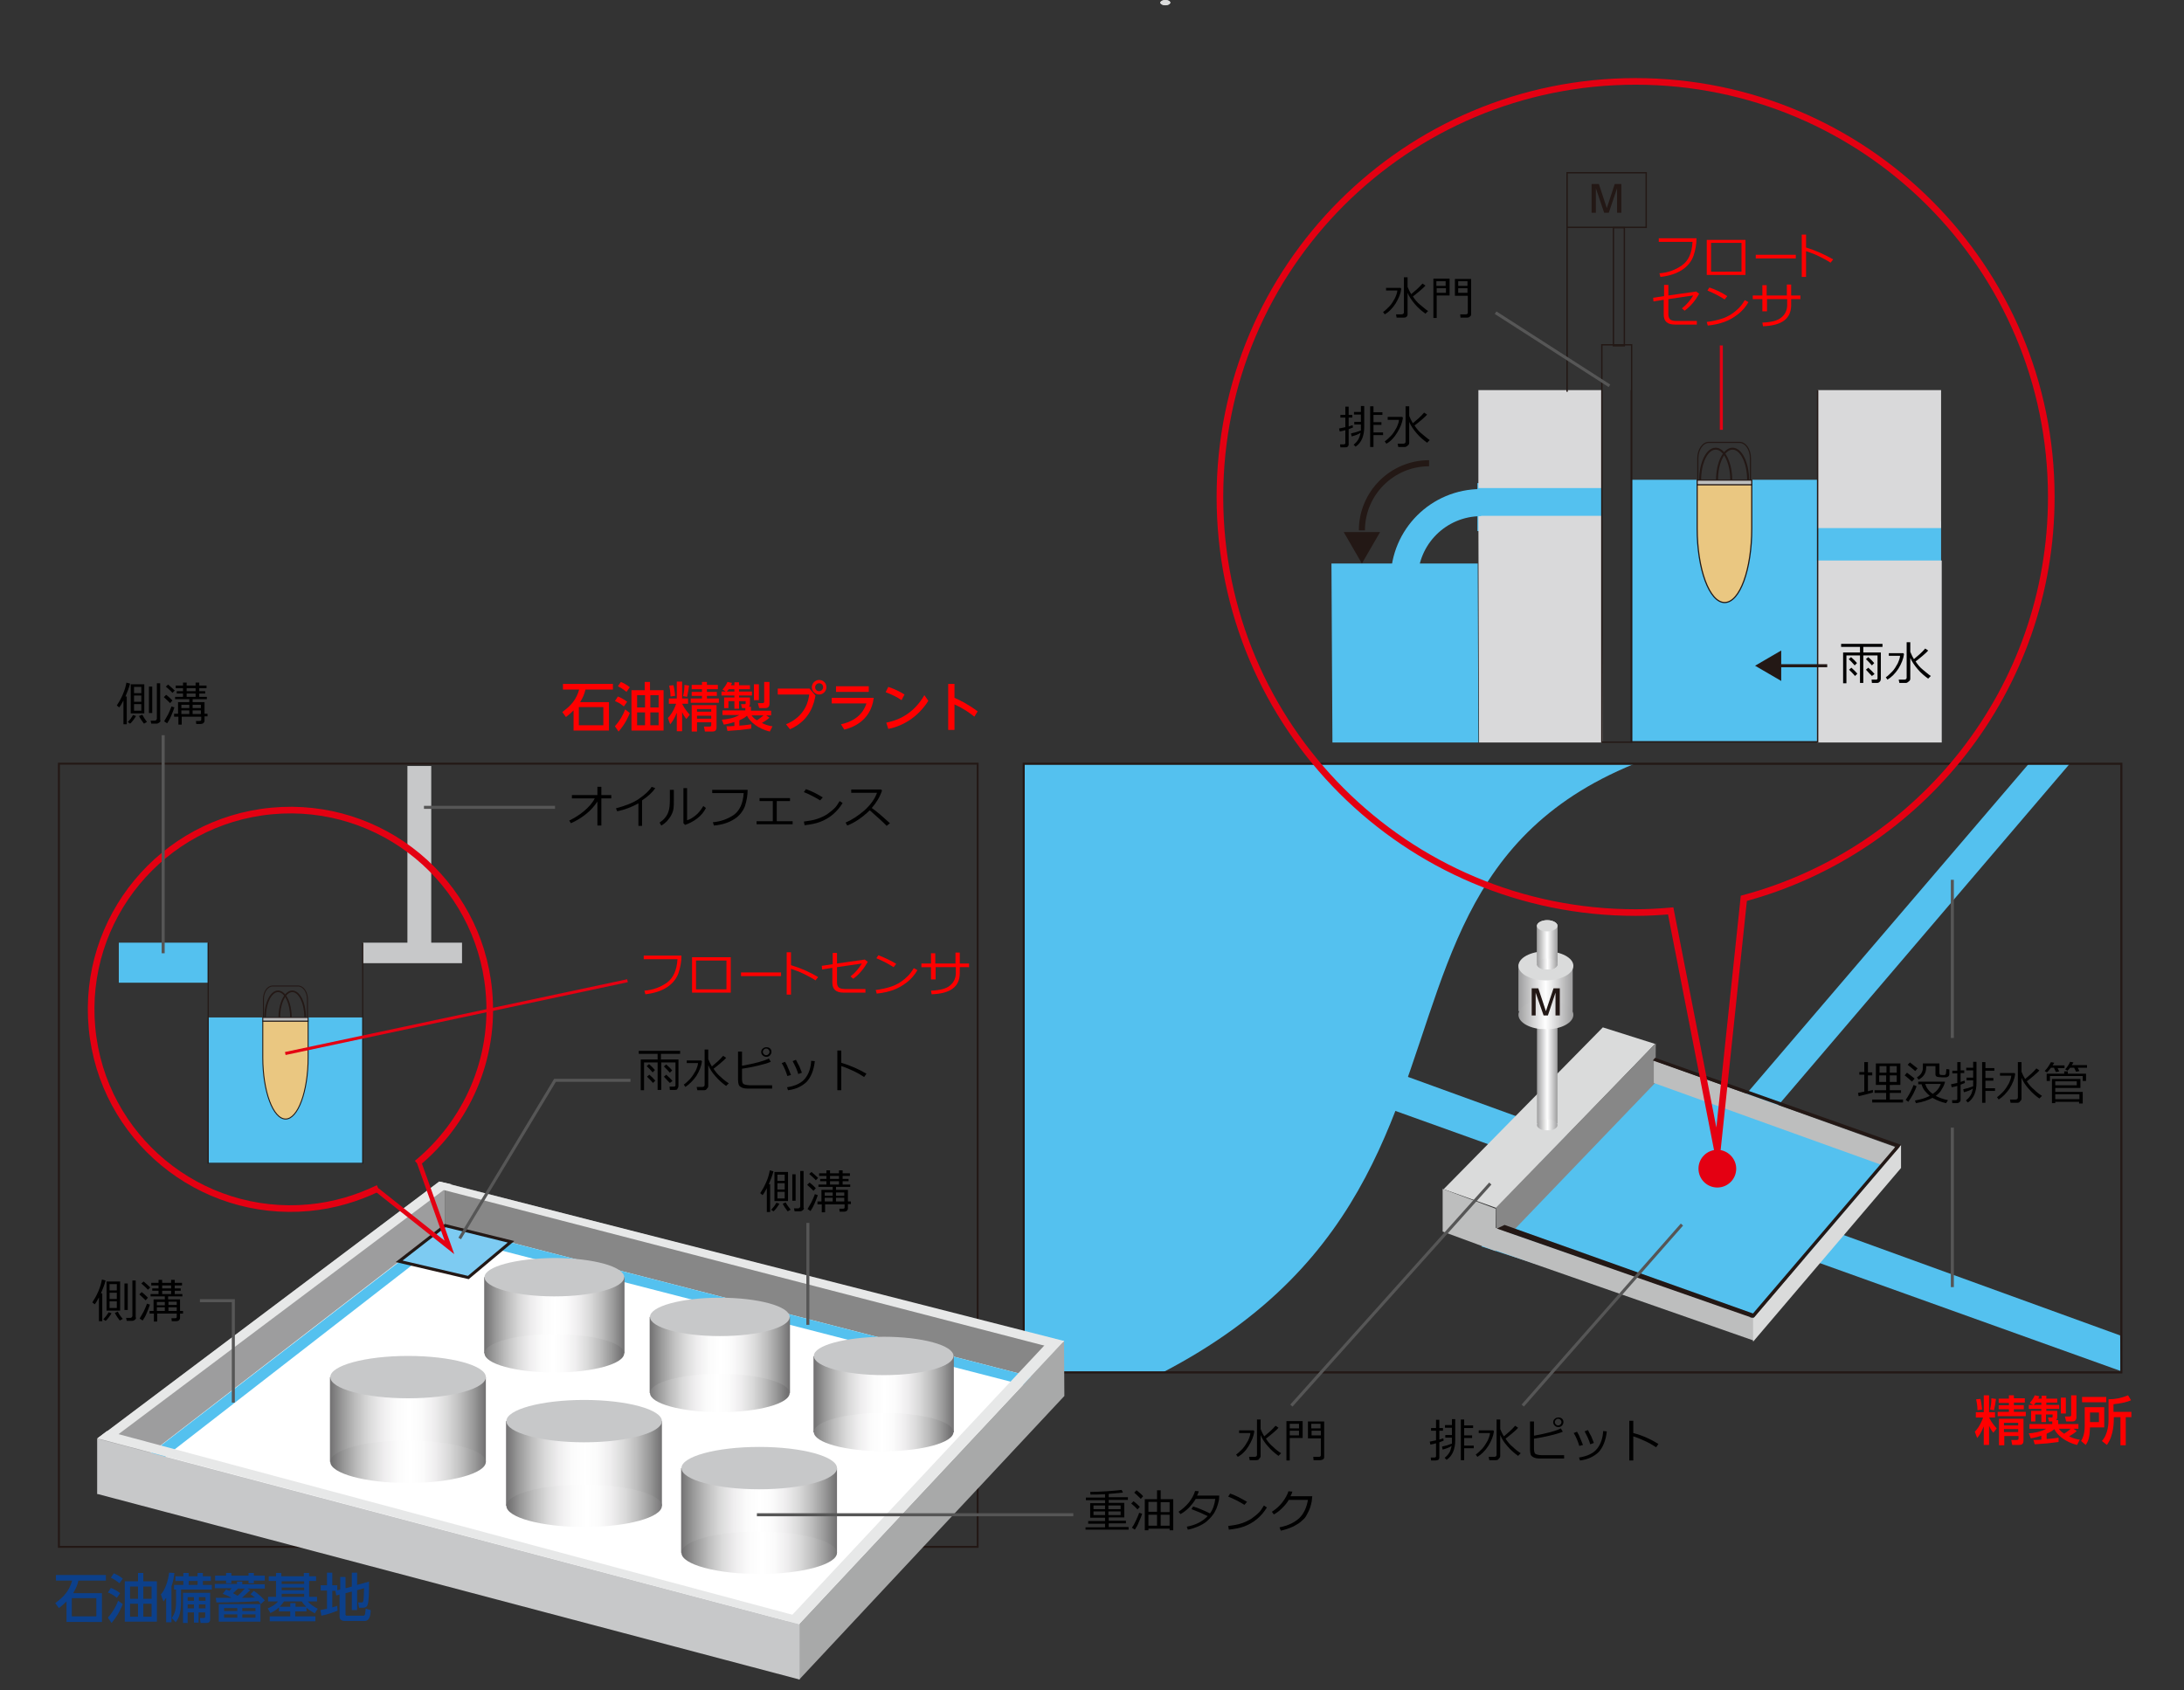
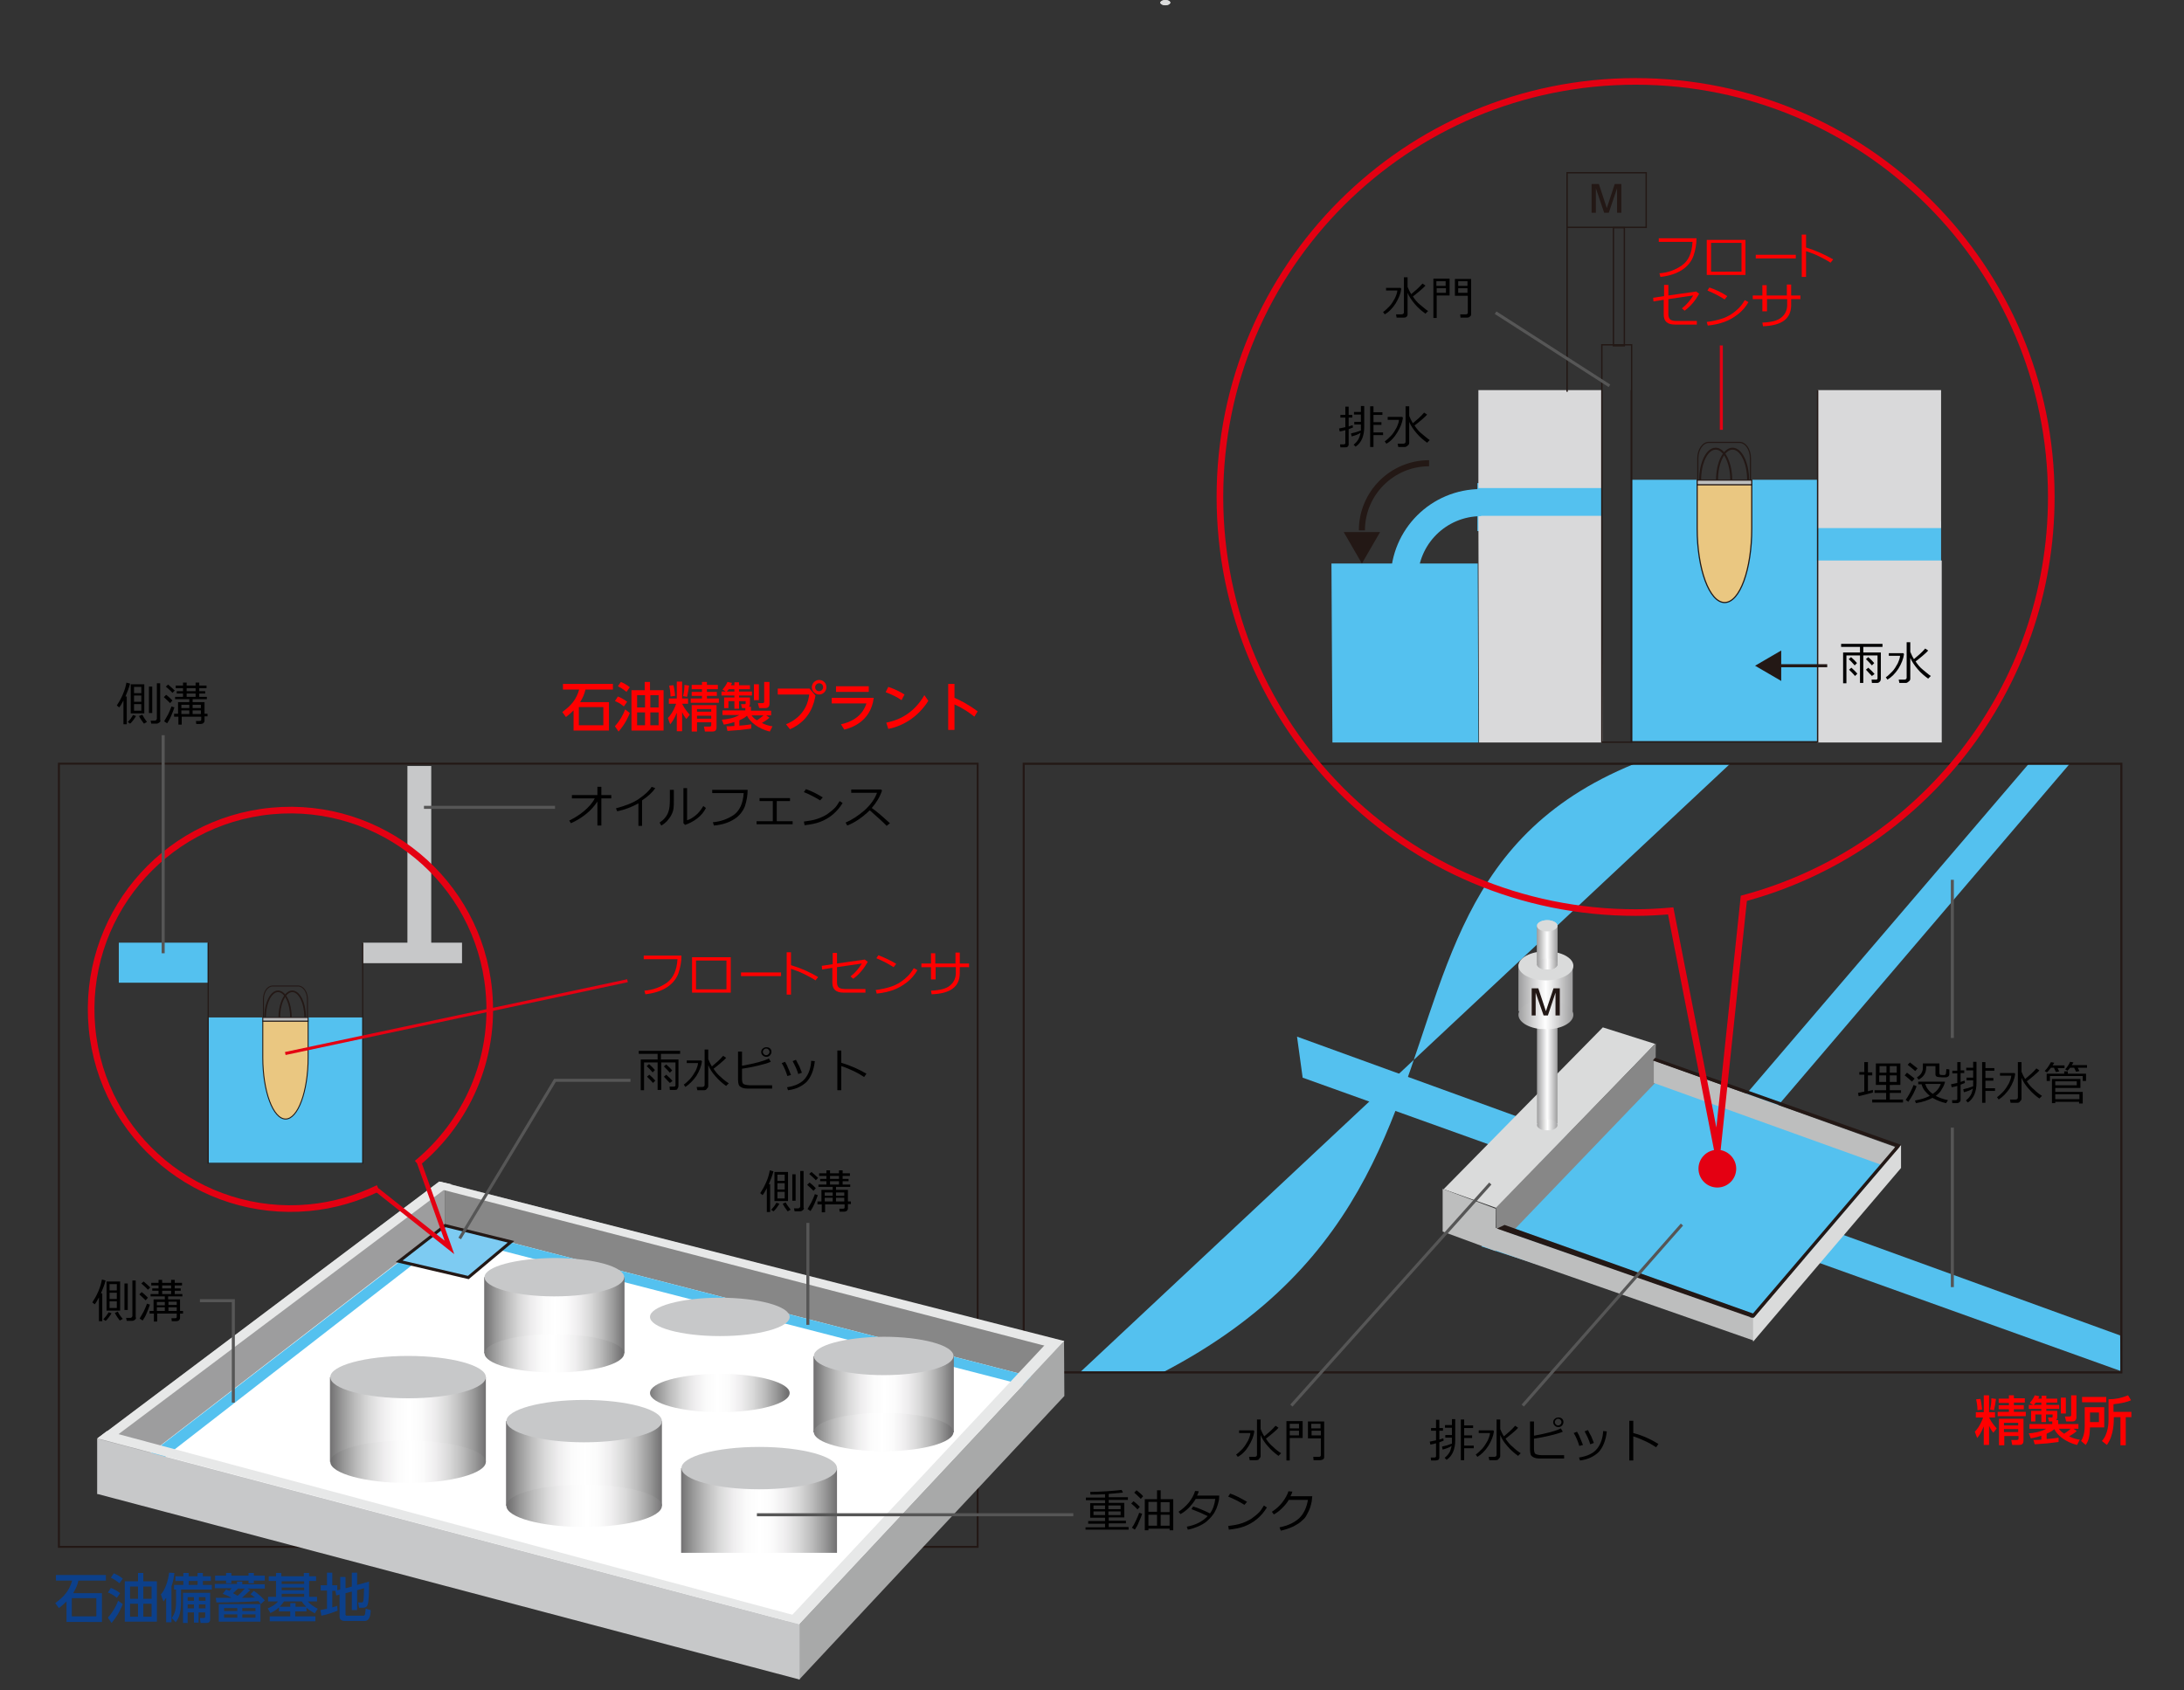
<svg xmlns="http://www.w3.org/2000/svg" xmlns:xlink="http://www.w3.org/1999/xlink" version="1.1" id="レイヤー_1" x="0px" y="0px" viewBox="0 0 659.9 510.8" style="enable-background:new 0 0 659.9 510.8;" xml:space="preserve">
  <rect x="0" y="0" width="659.9" height="510.8" fill="#333333" stroke="none" />
  <style type="text/css">
	.st0{fill:#FF0000;}
	.st1{fill:#0C408B;}
	.st2{clip-path:url(#SVGID_00000050653563008888452020000013468013227024431525_);}
	.st3{clip-path:url(#SVGID_00000137813285858871527450000011344708730238602685_);fill:#54C1EF;}
	.st4{fill:#54C1EF;}
	.st5{fill:#DADBDB;}
	.st6{fill:#878787;}
	.st7{fill:#BDBEBE;}
	.st8{fill:#231815;}
	
		.st9{clip-path:url(#SVGID_00000152945010659240714520000011864901405120231817_);fill:url(#SVGID_00000140700934239641853530000006600185889186663614_);}
	
		.st10{clip-path:url(#SVGID_00000111182348042283425700000002723440371507871120_);fill:url(#SVGID_00000169533664338687946190000006699269738846512572_);}
	
		.st11{clip-path:url(#SVGID_00000001622871982670218970000017330648280279233418_);fill:url(#SVGID_00000031168542049716438670000012563680989234232472_);}
	
		.st12{clip-path:url(#SVGID_00000145755515012619314540000016318205659271539366_);fill:url(#SVGID_00000173123278504528884550000004626503856044855997_);}
	
		.st13{clip-path:url(#SVGID_00000122706678973693144000000017505105954862281109_);fill:url(#SVGID_00000082355992501194887530000010688241797098199732_);}
	
		.st14{clip-path:url(#SVGID_00000039837699260063814140000006364119500819533746_);fill:url(#SVGID_00000105390456608050570050000005312363594176212403_);}
	
		.st15{clip-path:url(#SVGID_00000114066927117732400840000013411100157438254500_);fill:url(#SVGID_00000072252955380306985470000001071938993692587940_);}
	
		.st16{clip-path:url(#SVGID_00000152239354373757882690000009810548742056504710_);fill:url(#SVGID_00000047020028239049847080000013128960059630223798_);}
	.st17{fill:#E40012;}
	.st18{clip-path:url(#SVGID_00000050653563008888452020000013468013227024431525_);fill:none;stroke:#231815;stroke-width:0.586;}
	.st19{fill:none;stroke:#231815;stroke-width:0.586;}
	.st20{fill:none;}
	.st21{fill:none;stroke:#565656;stroke-width:0.915;}
	.st22{fill:#C7C8C9;}
	.st23{fill:none;stroke:#231815;stroke-width:0.343;}
	.st24{fill:#EAC781;}
	.st25{fill:none;stroke:#231815;stroke-width:0.292;}
	.st26{fill:none;stroke:#231815;stroke-width:0.49;}
	.st27{fill:#FFFFFF;}
	.st28{fill:#A8A9A9;}
	.st29{fill:#E7E8E8;}
	.st30{fill:#9D9D9E;}
	.st31{fill:#7DCBF2;}
	.st32{fill:none;stroke:#231815;stroke-width:0.915;}
	
		.st33{clip-path:url(#SVGID_00000043425561099792455250000009145601208207495567_);fill:url(#SVGID_00000132767786266126003550000003546674169800386706_);}
	
		.st34{clip-path:url(#SVGID_00000161620263583373910190000004218884693241926825_);fill:url(#SVGID_00000122718041044679233360000001217652979752932244_);}
	
		.st35{clip-path:url(#SVGID_00000075146440863917813810000004050726902503940528_);fill:url(#SVGID_00000051350907609539162040000004493075179590488968_);}
	
		.st36{clip-path:url(#SVGID_00000021830926315383306270000004690140177453513374_);fill:url(#SVGID_00000046339626927117683800000003848463682985907100_);}
	
		.st37{clip-path:url(#SVGID_00000151531677140393432910000017073953409313039236_);fill:url(#SVGID_00000131343294142595346230000003519592400370070716_);}
	
		.st38{clip-path:url(#SVGID_00000101098792833865056920000013129679495134089857_);fill:url(#SVGID_00000126316785072057333530000002167885603386031515_);}
	
		.st39{clip-path:url(#SVGID_00000057128062488314734890000005107198719167520425_);fill:url(#SVGID_00000117674928143431424300000012132673820121776531_);}
	
		.st40{clip-path:url(#SVGID_00000155135366901502465960000013094957813632646839_);fill:url(#SVGID_00000058570085346723058980000006737602646434350477_);}
	
		.st41{clip-path:url(#SVGID_00000121997011812827280150000006921750649440622737_);fill:url(#SVGID_00000142161722531122073010000004407582712247447429_);}
	
		.st42{clip-path:url(#SVGID_00000080913091154421632240000001176418981675428258_);fill:url(#SVGID_00000183209324965054508340000002886197554648502192_);}
	
		.st43{clip-path:url(#SVGID_00000000214878653076130120000011316934620749127103_);fill:url(#SVGID_00000078755763499002214510000008814429329209739961_);}
	
		.st44{clip-path:url(#SVGID_00000178884670976751320120000003475070552096723585_);fill:url(#SVGID_00000013904077285022061010000007970028150545402781_);}
	.st45{fill:none;stroke:#E40012;stroke-width:2;}
	.st46{fill:none;stroke:#E40012;stroke-width:1.373;}
	.st47{fill:none;stroke:#E40012;stroke-width:0.915;}
	.st48{fill:#D9D9DA;}
	.st49{fill:none;stroke:#231815;stroke-width:0.415;}
	.st50{fill:none;stroke:#231815;stroke-width:0.353;}
	.st51{fill:none;stroke:#231815;stroke-width:0.59;}
	.st52{fill:none;stroke:#E40012;stroke-width:0.919;}
	.st53{fill:none;stroke:#231815;stroke-width:1.838;}
	.st54{fill:none;stroke:#231815;stroke-width:0.919;}
</style>
  <g>
    <path class="st0" d="M184,212.1v8.7h-10.7v-6.1c-1,1-1.9,1.7-2.3,2l-1.1-1.5c2.7-2,4.2-3.7,5.1-6.8h-4.9v-1.7h15.1v1.7h-8.3   c-0.3,1.3-0.7,2.3-1.6,3.8H184z M182.3,213.7h-7.4v5.5h7.4V213.7z" />
    <path class="st0" d="M190.3,215.5c-0.4,1-1.3,3.2-3.4,5.6l-1.1-1.6c1.5-1.7,2.4-3.3,3.1-5.1L190.3,215.5z M188.5,213.5   c-1.2-1-2.1-1.4-2.7-1.6l0.9-1.4c1,0.4,1.9,0.9,2.8,1.6L188.5,213.5z M189.3,209.1c-1.1-0.9-2-1.4-2.6-1.7l0.9-1.3   c0.9,0.4,1.7,0.8,2.7,1.6L189.3,209.1z M200.5,208.6v12.2h-9.7v-12.2h4v-2.5h1.6v2.5H200.5z M194.9,210.1h-2.4v3.7h2.4V210.1z    M194.9,215.3h-2.4v3.9h2.4V215.3z M199,210.1h-2.5v3.7h2.5V210.1z M199,215.3h-2.5v3.9h2.5V215.3z" />
    <path class="st0" d="M204.5,215.4c-0.8,2-1.5,2.9-2,3.5l-0.7-1.9c0.4-0.4,1.6-1.7,2.5-4.3h-2.2v-1.6h2.4v-5.1h1.6v5.1h1.8v1.6h-1.8   c0.9,1.8,1.8,2.7,2.3,3.3l-1,1.3c-0.6-0.7-0.9-1.2-1.3-2.1v5.8h-1.6V215.4z M203.5,207.1c0.1,0.5,0.3,1.3,0.5,3.2l-1.4,0.2   c0-1.4-0.3-2.7-0.4-3.3L203.5,207.1z M208.2,207.2c-0.2,1.3-0.3,2.1-0.6,3.4l-1.2-0.2c0.3-1.4,0.4-2.1,0.4-3.4L208.2,207.2z    M212,206.1h1.6v0.9h3.3v1.3h-3.3v0.8h3v1.2h-3v0.8h3.6v1.3h-8.5v-1.3h3.4v-0.8h-3.1v-1.2h3.1v-0.8h-3.1V207h3.1V206.1z    M216.5,213.1v6.7c0,1-0.5,1.3-1.3,1.3H213l-0.3-1.5h1.6c0.4,0,0.6-0.1,0.6-0.5v-0.8h-4.3v2.8H209v-8H216.5z M210.6,214.3v0.8h4.3   v-0.8H210.6z M210.6,216.3v0.9h4.3v-0.9H210.6z" />
    <path class="st0" d="M219.5,219.5c0.9,0,1.5,0,2.4-0.1v-1.2c-1.7,0.6-2.7,0.7-3.2,0.8l-0.6-1.5c1.5-0.1,3.5-0.4,5.3-1.4h-5.1v-1.4   h6.9V214h-1l-0.3-1.2h1.2c0.1,0,0.2-0.1,0.2-0.2v-0.7h-2v2.3h-1.4v-2.3h-1.8v2.1h-1.3v-3.2h3.1v-0.6H218V209h1.3l-1-0.6   c0.6-0.7,1.2-1.5,1.5-2.3l1.4,0.3c-0.2,0.5-0.3,0.5-0.3,0.7h1v-0.9h1.4v0.9h3.3v1.2h-3.3v0.7h3.9v1.2h-3.9v0.6h3.3v1.9   c0,0.1,0,0.5-0.3,0.9h0.6v1.2h6.1v1.4h-1.5l1,0.7c-0.8,0.7-1.3,1-2.3,1.6c1.4,0.7,2.4,0.9,3.2,1l-0.8,1.6c-3.4-0.8-6-2.9-6.9-4.8   c-0.3,0.3-0.9,0.8-2.3,1.4v1.6c1.8-0.1,2.9-0.3,3.6-0.4v1.3c-2.9,0.4-3.9,0.5-7.2,0.7L219.5,219.5z M221.9,209v-0.7h-1.7   c-0.3,0.4-0.6,0.7-0.6,0.7H221.9z M227.1,216.2c0.2,0.3,0.5,0.8,1.6,1.5c0.9-0.6,1.6-1.1,2-1.5H227.1z M227.8,206.8h1.5v4.8h-1.5   V206.8z M230.9,206.1h1.6v6.6c0,0.9-0.5,1.3-1.2,1.3h-1.9l-0.4-1.5h1.4c0.4,0,0.5-0.2,0.5-0.4V206.1z" />
    <path class="st0" d="M244.6,208.1l1.8,2.1c-0.4,2.1-1.4,7.4-7.7,10.2l-1.2-1.5c6-2.5,6.8-7.3,7-9H235v-1.8H244.6z M249.7,207.7   c0,1.2-1,2.2-2.2,2.2c-1.2,0-2.2-1-2.2-2.2c0-1.2,1-2.2,2.2-2.2C248.7,205.5,249.7,206.4,249.7,207.7z M246.3,207.7   c0,0.7,0.5,1.2,1.2,1.2c0.6,0,1.2-0.5,1.2-1.2s-0.5-1.2-1.2-1.2C246.9,206.5,246.3,207,246.3,207.7z" />
    <path class="st0" d="M264,210.9c-0.9,7.5-7.3,9.2-8.9,9.6l-1-1.6c5.9-1.3,7.2-4.9,7.7-6.3h-10.5v-1.7H264z M262.5,207.4v1.7h-9.9   v-1.7H262.5z" />
    <path class="st0" d="M272.4,211.6c-1.5-1-2.9-1.7-4.8-2.4l0.8-1.6c1.8,0.6,3.3,1.3,4.9,2.3L272.4,211.6z M280.5,211.8   c-3.1,4.9-7.6,7.6-12.1,8.5l-0.6-1.9c2.5-0.5,7.8-1.9,11.5-8.3L280.5,211.8z" />
    <path class="st0" d="M294.4,216.6c-1.1-0.9-3.1-2.4-6-3.7v7.7h-1.9v-13.9h1.9v4.2c1.4,0.6,4.1,1.9,7,4.1L294.4,216.6z" />
  </g>
  <g>
    <path class="st1" d="M30.8,481.5v8.7H20.1V484c-1,1-1.9,1.7-2.3,2l-1.1-1.5c2.7-2,4.2-3.7,5.1-6.8h-4.9V476H32v1.7h-8.3   c-0.3,1.3-0.7,2.3-1.6,3.8H30.8z M29.1,483h-7.4v5.5h7.4V483z" />
    <path class="st1" d="M37.1,484.8c-0.4,1-1.3,3.2-3.4,5.7l-1.1-1.6c1.5-1.7,2.4-3.3,3.1-5.1L37.1,484.8z M35.3,482.9   c-1.2-1-2.1-1.4-2.7-1.6l0.9-1.4c1,0.4,1.9,0.9,2.8,1.6L35.3,482.9z M36.1,478.5c-1.1-0.9-2-1.4-2.6-1.7l0.9-1.3   c0.9,0.4,1.7,0.8,2.7,1.6L36.1,478.5z M47.4,477.9v12.2h-9.7v-12.2h4v-2.5h1.6v2.5H47.4z M41.7,479.5h-2.4v3.7h2.4V479.5z    M41.7,484.7h-2.4v3.9h2.4V484.7z M45.8,479.5h-2.5v3.7h2.5V479.5z M45.8,484.7h-2.5v3.9h2.5V484.7z" />
    <path class="st1" d="M50.2,482.9c-0.4,0.6-0.6,0.8-0.8,1.1l-0.8-2.1c1.3-1.4,2.2-4.1,2.5-6.6l1.6,0.1c-0.1,0.7-0.2,2-0.9,4.1v10.8   h-1.6V482.9z M55.4,475.4H57v1h2.7v-1h1.6v1h2.4v1.4h-2.4v1.2H64v1.4h-9.3v3.6c0,4-0.9,5.3-1.6,6.3l-1.2-1.3   c1.2-1.6,1.3-3.4,1.3-4.8v-3.8h-0.6v-1.4h2.8v-1.2H53v-1.4h2.4V475.4z M63.5,481.4v8c0,1.1-0.8,1.1-1.3,1.1h-1.6l-0.2-1.5h1.1   c0.4,0,0.5-0.1,0.5-0.5v-1.2h-2v3.1h-1.4v-3.1h-1.9v3.2h-1.4v-9.1H63.5z M56.7,482.7v1.1h1.9v-1.1H56.7z M56.7,484.9v1.2h1.9v-1.2   H56.7z M57,477.8v1.2h2.7v-1.2H57z M60.1,482.7v1.1h2v-1.1H60.1z M60.1,484.9v1.2h2v-1.2H60.1z" />
    <path class="st1" d="M68.3,476.2v-0.8h1.6v0.8h5.2v-0.8h1.6v0.8H80v1.5h-3.3v0.8h-1.6v-0.8h-5.2v0.8h-1.6v-0.8h-3.3v-1.5H68.3z    M75.6,480.6c-1,1-2.2,2-2.5,2.3c1.9,0,2.1,0,3.9-0.1c-0.4-0.3-0.6-0.5-1.3-1l1-1c1.5,1,2.7,2.2,3.3,2.9l-1.2,1.1   c-0.3-0.4-0.5-0.6-0.7-0.9c-4.2,0.3-8.5,0.4-12.7,0.4l-0.2-1.4H70c-1.3-0.7-1.8-0.9-2.7-1.2l1-1.3c0.4,0.1,0.5,0.2,1,0.4   c0.2-0.2,0.3-0.3,0.7-0.8h-5.1v-1.3h6.7V478h1.6v0.8H80v1.3h-5.3L75.6,480.6z M78.7,484.8v5.3H66.1v-5.3H78.7z M67.7,486v0.9h4V486   H67.7z M67.7,487.9v1h4v-1H67.7z M71.9,480.1c-0.6,0.6-1.1,1.1-1.5,1.4c0.7,0.4,1,0.5,1.4,0.8c0.2-0.2,1.1-1,2.2-2.2H71.9z    M73.2,486v0.9h4V486H73.2z M73.2,487.9v1h4v-1H73.2z" />
    <path class="st1" d="M92.7,487h-3.5v1.5h6.1v1.5H81.5v-1.5h6.2V487h-3.4v-1.2c-1,0.9-1.6,1.2-2.6,1.7l-0.8-1.4   c1.2-0.5,2.4-1.2,3.1-2.1H81v-1.4h2.4v-4.8h-2.2v-1.4h2.2v-1h1.6v1h6.8v-1h1.6v1h2.1v1.4h-2.1v4.8h2.4v1.4h-2.8   c0.9,1,1.7,1.5,3,2.2l-0.9,1.4c-1.2-0.7-1.8-1.1-2.5-1.7V487z M92.5,485.6c-0.5-0.5-0.8-0.8-1.3-1.6h-5.4c-0.4,0.6-0.7,1-1.3,1.6   h3.2v-1.1h1.6v1.1H92.5z M91.9,477.9h-6.8v0.8h6.8V477.9z M91.9,479.8h-6.8v0.8h6.8V479.8z M91.9,481.7h-6.8v0.9h6.8V481.7z" />
    <path class="st1" d="M101.6,480.8h-1.2v5c0.7-0.2,1-0.3,1.5-0.5l0.1,1.5c-1.1,0.4-3.1,1.2-4.9,1.5l-0.3-1.7c0.5-0.1,0.9-0.2,2-0.4   v-5.5h-1.9v-1.6h1.9v-3.8h1.6v3.8h1.5v1.5l0.9-0.2v-3.8h1.6v3.4l1.9-0.5v-4.2h1.6v3.7l3.6-1c0,0.4,0,0.8,0,1.3c0,1.3,0,4.9-0.5,5.9   c-0.2,0.5-0.8,0.7-1.3,0.7h-1.2l-0.3-1.6h1c0.6,0,0.7,0,0.8-4.3l-2.1,0.6v6h-1.6v-5.6l-1.9,0.5v6.5c0,0.3,0.3,0.3,0.4,0.3h4.9   c0.3,0,0.5-0.1,0.6-0.5c0.1-0.4,0.2-1.6,0.2-1.6l1.5,0.4c0,1.7-0.4,3.3-1.8,3.3h-6c-0.8,0-1.6-0.3-1.6-1.3v-6.7l-1,0.3l-0.3-1.6   L101.6,480.8z" />
  </g>
  <g>
    <path class="st0" d="M205.9,288.8c0,1.8-0.3,3.5-0.9,5.3c-0.6,1.7-1.8,3.2-3.5,4.3s-3.9,1.8-6.5,2.1l-0.3-1.1   c2.6-0.2,4.8-1,6.8-2.4c1.9-1.4,3-3.7,3.2-7.1h-10.2v-1.1H205.9z" />
    <path class="st0" d="M220.8,300h-11.7v-10.7h11.7V300z M219.5,299v-8.7h-9.2v8.7H219.5z" />
    <path class="st0" d="M236,295h-12.1v-1.1H236V295z" />
    <path class="st0" d="M247.2,295.3l-0.8,1c-1-0.7-2.2-1.3-3.6-2s-2.7-1.1-3.8-1.5v7.8h-1.3v-12.8h1.3v3.9   C242,292.6,244.7,293.8,247.2,295.3z" />
    <path class="st0" d="M262.2,290.7c-1.2,2.1-2.6,3.8-4.4,5.1l-0.8-0.7c1.4-1.1,2.5-2.4,3.4-3.9l-7.5,1.1v4.6c0,0.7,0.2,1.2,0.5,1.5   c0.3,0.3,1,0.5,1.9,0.5h6.2v1.1h-6.6c-2.3,0-3.4-1-3.4-3v-4.5l-3.1,0.5l-0.1-1.1l3.3-0.5V288h1.3v3.2l8.4-1.2L262.2,290.7z" />
    <path class="st0" d="M277.2,293.2c-0.8,1.4-1.9,2.7-3.2,3.7c-1.3,1-2.7,1.8-4.1,2.3c-1.4,0.5-3.1,0.9-5,1.1l-0.3-1.1   c1.6-0.2,3-0.5,4.3-0.9c1.3-0.4,2.3-0.9,3.2-1.5c0.9-0.6,1.6-1.2,2.2-1.8c0.6-0.6,1.2-1.4,1.8-2.4L277.2,293.2z M270.8,291.3   l-0.8,1c-1.7-1.1-3.5-2-5.2-2.7l0.6-0.9C267.2,289.4,269,290.2,270.8,291.3z" />
    <path class="st0" d="M282.6,296h-1.3v-3.7h-2.9v-1.1h2.9v-3.1h1.3v3.1h6.1v-3.3h1.3v3.3h2.8v1.1H290v1.8c0,4.1-2.8,6.2-8.5,6.4   l-0.2-1.1c2.7-0.1,4.7-0.6,5.8-1.6c1.1-0.9,1.7-2.2,1.7-3.7v-1.8h-6.1V296z" />
  </g>
  <g>
    <path class="st0" d="M512.6,72c0,1.8-0.3,3.5-0.9,5.3c-0.6,1.7-1.8,3.2-3.5,4.3s-3.9,1.8-6.5,2.1l-0.3-1.1c2.6-0.2,4.8-1,6.8-2.4   s3-3.7,3.2-7.1h-10.2V72H512.6z" />
    <path class="st0" d="M527.4,83.1h-11.7V72.5h11.7V83.1z M526.2,82.1v-8.7H517v8.7H526.2z" />
    <path class="st0" d="M542.6,78.1h-12.1V77h12.1V78.1z" />
    <path class="st0" d="M553.9,78.4l-0.8,1c-1-0.7-2.2-1.3-3.6-2s-2.7-1.1-3.8-1.5v7.8h-1.3V70.9h1.3v3.9   C548.6,75.7,551.3,76.9,553.9,78.4z" />
    <path class="st0" d="M513.4,88.8c-1.2,2.1-2.6,3.8-4.4,5.1l-0.8-0.7c1.4-1.1,2.5-2.4,3.4-3.9l-7.5,1.1V95c0,0.7,0.2,1.2,0.5,1.5   c0.3,0.3,1,0.5,1.9,0.5h6.2v1.1h-6.6c-2.3,0-3.4-1-3.4-3v-4.5l-3.1,0.5l-0.1-1.1l3.3-0.5v-3.4h1.3v3.2l8.4-1.2L513.4,88.8z" />
    <path class="st0" d="M528.3,91.3c-0.8,1.4-1.9,2.7-3.2,3.7c-1.3,1-2.7,1.8-4.1,2.3c-1.4,0.5-3.1,0.9-5,1.1l-0.3-1.1   c1.6-0.2,3-0.5,4.3-0.9s2.3-0.9,3.2-1.5c0.9-0.6,1.6-1.2,2.2-1.8c0.6-0.6,1.2-1.4,1.8-2.4L528.3,91.3z M521.9,89.5l-0.8,1   c-1.7-1.1-3.5-2-5.2-2.7l0.6-0.9C518.4,87.5,520.2,88.4,521.9,89.5z" />
    <path class="st0" d="M533.8,94.1h-1.3v-3.7h-2.9v-1.1h2.9v-3.1h1.3v3.1h6.1V86h1.3v3.3h2.8v1.1h-2.8v1.8c0,4.1-2.8,6.2-8.5,6.4   l-0.2-1.1c2.7-0.1,4.7-0.6,5.8-1.6c1.1-0.9,1.7-2.2,1.7-3.7v-1.8h-6.1V94.1z" />
  </g>
  <g>
    <path class="st0" d="M599.4,431.1c-0.8,2-1.5,2.9-2,3.5l-0.7-1.9c0.4-0.4,1.6-1.7,2.5-4.3H597v-1.6h2.4v-5.1h1.6v5.1h1.8v1.6H601   c0.9,1.8,1.8,2.7,2.3,3.3l-1,1.3c-0.6-0.7-0.9-1.2-1.3-2.1v5.8h-1.6V431.1z M598.4,422.8c0.1,0.5,0.3,1.3,0.5,3.2l-1.4,0.2   c0-1.4-0.3-2.7-0.4-3.3L598.4,422.8z M603.1,422.8c-0.2,1.3-0.3,2.1-0.6,3.4l-1.2-0.2c0.3-1.4,0.4-2.1,0.4-3.4L603.1,422.8z    M606.9,421.7h1.6v0.9h3.3v1.3h-3.3v0.8h3v1.2h-3v0.8h3.6v1.3h-8.5v-1.3h3.4v-0.8h-3.1v-1.2h3.1V424h-3.1v-1.3h3.1V421.7z    M611.4,428.7v6.7c0,1-0.5,1.3-1.3,1.3H608l-0.3-1.5h1.6c0.4,0,0.6-0.1,0.6-0.5V434h-4.3v2.8h-1.6v-8H611.4z M605.5,430v0.8h4.3   V430H605.5z M605.5,431.9v0.9h4.3v-0.9H605.5z" />
    <path class="st0" d="M614.4,435.2c0.9,0,1.5,0,2.4-0.1v-1.2c-1.7,0.6-2.7,0.7-3.2,0.8l-0.6-1.5c1.5-0.1,3.5-0.4,5.3-1.4h-5.1v-1.4   h6.9v-0.8h-1l-0.3-1.2h1.2c0.1,0,0.2-0.1,0.2-0.2v-0.7h-2v2.3h-1.4v-2.3H615v2.1h-1.3v-3.2h3.1v-0.6H613v-1.2h1.3l-1-0.6   c0.6-0.7,1.2-1.5,1.5-2.3l1.4,0.3c-0.2,0.5-0.3,0.5-0.3,0.7h1v-0.9h1.4v0.9h3.3v1.2h-3.3v0.7h3.9v1.2h-3.9v0.6h3.3v1.9   c0,0.1,0,0.5-0.3,0.9h0.6v1.2h6.1v1.4h-1.5l1,0.7c-0.8,0.7-1.3,1-2.3,1.6c1.4,0.7,2.4,0.9,3.2,1l-0.8,1.6c-3.4-0.8-6-2.9-6.9-4.8   c-0.3,0.3-0.9,0.8-2.3,1.4v1.6c1.8-0.1,2.9-0.3,3.6-0.4v1.3c-2.9,0.4-3.9,0.5-7.2,0.7L614.4,435.2z M616.8,424.6v-0.7h-1.7   c-0.3,0.4-0.6,0.7-0.6,0.7H616.8z M622.1,431.8c0.2,0.3,0.5,0.8,1.6,1.5c0.9-0.6,1.6-1.1,2-1.5H622.1z M622.7,422.4h1.5v4.8h-1.5   V422.4z M625.8,421.7h1.6v6.6c0,0.9-0.5,1.3-1.2,1.3h-1.9l-0.4-1.5h1.4c0.4,0,0.5-0.2,0.5-0.4V421.7z" />
    <path class="st0" d="M629.9,425.3h5.9v6.1h-4.3c-0.1,2.8-0.4,4-1.3,5.3l-1.4-1.2c0.4-0.7,1.1-1.9,1.1-4.6V425.3z M636.4,423.8h-7.3   v-1.6h7.3V423.8z M631.5,426.9v2.9h2.7v-2.9H631.5z M643.9,423.2c-1.2,0.5-2.6,0.9-5.3,1.2v2.3h5.4v1.6h-1.7v8.5h-1.6v-8.5h-2   c0,1.5,0,5.5-2.1,8.4l-1.5-1.2c2-2.2,2-5.7,2-6.3v-6.3c2.1,0,4-0.4,5.9-1.2L643.9,423.2z" />
  </g>
  <g>
    <path d="M180.6,242.1c-0.9,1.4-2,2.7-3.5,3.9c-1.5,1.2-3,2.1-4.6,2.8L172,248c1.6-0.8,3.1-1.7,4.5-2.9s2.5-2.4,3.2-3.8h-6.9v-1h7.7   v-2.5h1.2v2.5h3v1h-3v8.2h-1.2V242.1z" />
    <path d="M194.1,249.6h-1.2v-6.8c-2,1.1-4.1,1.9-6.4,2.4l-0.4-0.9c3-0.8,5.3-1.7,7-2.9s3-2.3,3.8-3.6l1.1,0.4   c-0.8,1.2-2.2,2.5-4,3.7V249.6z" />
    <path d="M203.6,241.8c0,1.1,0,2-0.1,2.6s-0.3,1.3-0.7,2c-0.3,0.6-0.8,1.2-1.3,1.8c-0.5,0.5-1.1,1-1.7,1.3l-0.5-0.9   c0.6-0.4,1.1-0.8,1.6-1.4s0.9-1.3,1.1-2c0.3-0.8,0.4-2,0.4-3.6v-2.9h1.2V241.8z M213.3,244.2c-0.6,1.2-1.5,2.3-2.7,3.2   c-1.2,0.9-2.4,1.5-3.6,1.9l-0.5-0.5v-10.6h1.1v9.7c0.8-0.2,1.6-0.7,2.5-1.4c0.9-0.7,1.7-1.7,2.4-2.9L213.3,244.2z" />
    <path d="M225.9,238.7c0,1.7-0.3,3.3-0.8,4.9c-0.6,1.6-1.7,3-3.3,4s-3.6,1.7-6.1,1.9l-0.3-1c2.4-0.2,4.5-1,6.3-2.2   c1.8-1.3,2.8-3.5,3-6.6h-9.5v-1H225.9z" />
    <path d="M239.5,249.1h-10.9v-0.9h4.9v-6.1h-4v-0.9h9.2v0.9h-4v6.1h4.8V249.1z" />
    <path d="M254.6,242.7c-0.8,1.3-1.8,2.5-3,3.5c-1.2,1-2.5,1.7-3.8,2.2c-1.3,0.5-2.9,0.8-4.7,1l-0.2-1.1c1.5-0.2,2.8-0.4,4-0.8   c1.2-0.4,2.2-0.9,3-1.4c0.8-0.6,1.5-1.1,2.1-1.7c0.6-0.5,1.1-1.3,1.7-2.3L254.6,242.7z M248.6,241l-0.8,0.9c-1.6-1-3.2-1.8-4.9-2.5   l0.6-0.9C245.3,239.1,247,240,248.6,241z" />
    <path d="M268.9,248.8l-1,0.8c-1.2-1.3-3-2.8-5.1-4.7c-2.3,2.2-4.5,3.7-6.8,4.6l-0.5-0.9c1.9-0.8,3.7-2,5.6-3.6   c1.9-1.7,3.2-3.5,3.9-5.4h-7.8v-1h9l0.3,0.3c-0.6,1.9-1.7,3.7-3.1,5.3C264.9,245.2,266.7,246.8,268.9,248.8z" />
  </g>
  <g>
    <path d="M418.4,95l-0.5-0.7c0.6-0.4,1.2-1,1.9-1.7s1.2-1.6,1.7-2.5c0.4-0.9,0.7-1.7,0.7-2.3h-3.4v-0.8h4.4l0.2,0.3   c-0.2,1.5-0.8,2.9-1.7,4.4C420.8,93.1,419.7,94.3,418.4,95z M424,96h-2l-0.2-1h1.7c0.4,0,0.7-0.2,0.7-0.6V83.8h1.1v2.9   c0.3,0.7,0.6,1.4,1.1,2.2c1.2-1,2.4-2,3.4-3.2l0.9,0.6c-0.4,0.5-1,1-1.8,1.7s-1.5,1.2-2,1.6c0.6,0.9,1.3,1.8,2.2,2.5   s1.6,1.4,2.4,1.9l-0.8,0.8c-1.1-0.8-2.2-1.7-3.2-2.9s-1.7-2.2-2.2-3.4V95c0,0.3-0.1,0.6-0.4,0.8S424.4,96,424,96z" />
    <path d="M434.1,89.3v6.8h-1V84.2h4.9v5.1H434.1z M436.8,85h-2.8v1.4h2.8V85z M434.1,87.1v1.4h2.8v-1.4H434.1z M443.3,96h-2l-0.1-1   h1.7c0.1,0,0.3,0,0.4-0.1c0.1-0.1,0.2-0.2,0.2-0.3v-5.2h-3.9v-5.1h4.9V95c0,0.3-0.1,0.5-0.4,0.7C443.9,95.9,443.6,96,443.3,96z    M440.6,86.4h2.8V85h-2.8V86.4z M443.4,87.1h-2.8v1.4h2.8V87.1z" />
  </g>
  <g>
    <path d="M406.3,135.2H405l-0.1-0.9h1c0.4,0,0.6-0.1,0.6-0.4v-3.9c-0.6,0.2-1.2,0.3-1.7,0.4l-0.2-0.9c0.4-0.1,1-0.2,1.9-0.4v-2.9   h-1.5v-0.8h1.5v-2.5h1v2.5h1.1v0.8h-1.1v2.7c0.5-0.2,0.9-0.3,1.2-0.4l0.1,0.7c-0.3,0.1-0.7,0.3-1.3,0.5v4.6c0,0.3-0.1,0.5-0.3,0.7   S406.6,135.2,406.3,135.2z M408.4,131.9l-0.2-0.9c1-0.2,2-0.5,3-0.9c0-0.3,0-0.6,0-0.9v-0.9h-2v-0.8h2v-2.2h-2.1v-0.8h2.1v-1.8h1   v6.4c0,1.3-0.2,2.4-0.6,3.4c-0.4,1-1.1,1.9-2,2.5l-0.6-0.6c0.5-0.4,0.9-0.8,1.3-1.4s0.6-1.3,0.8-2.2   C410.4,131.3,409.5,131.6,408.4,131.9z M415,130.7h2.9v0.8H415v3.6h-1v-12.3h1v1.8h2.7v0.8H415v2.2h2.4v0.8H415V130.7z" />
    <path d="M418.9,134.1l-0.5-0.7c0.6-0.4,1.2-1,1.9-1.7s1.2-1.6,1.7-2.5c0.4-0.9,0.7-1.7,0.7-2.3h-3.4V126h4.4l0.2,0.3   c-0.2,1.5-0.8,2.9-1.7,4.4C421.3,132.2,420.2,133.4,418.9,134.1z M424.5,135.1h-2l-0.2-1h1.7c0.4,0,0.7-0.2,0.7-0.6v-10.7h1.1v2.9   c0.3,0.7,0.6,1.4,1.1,2.2c1.2-1,2.4-2,3.4-3.2l0.9,0.6c-0.4,0.5-1,1-1.8,1.7s-1.5,1.2-2,1.6c0.6,0.9,1.3,1.8,2.2,2.5   s1.6,1.4,2.4,1.9l-0.8,0.8c-1.1-0.8-2.2-1.7-3.2-2.9s-1.7-2.2-2.2-3.4v6.3c0,0.3-0.1,0.6-0.4,0.8S424.9,135.1,424.5,135.1z" />
  </g>
  <g>
    <path d="M204,329.4h-1.6l-0.1-1h1.3c0.3,0,0.5-0.1,0.5-0.4v-6.9h-4.3v8.3h-1.1v-8.3h-4.1v8.4h-1v-9.3h5.1v-1.7h-5.7v-0.9h12.5v0.9   h-5.8v1.7h5.3v8c0,0.3-0.1,0.6-0.3,0.8C204.7,329.3,204.4,329.4,204,329.4z M197.2,324.1c-0.5-0.6-1.1-1.2-1.8-1.9l0.7-0.6   c0.7,0.6,1.3,1.2,1.8,1.8L197.2,324.1z M197.3,327.3c-0.3-0.4-0.9-1-1.8-1.9l0.7-0.6c0.7,0.6,1.3,1.2,1.8,1.8L197.3,327.3z    M202.4,324.2c-0.5-0.6-1.1-1.2-1.8-1.9l0.7-0.6c0.7,0.6,1.3,1.2,1.8,1.8L202.4,324.2z M202.4,327.3c-0.3-0.3-0.9-0.9-1.8-1.9   l0.7-0.6c0.8,0.7,1.4,1.3,1.9,1.9L202.4,327.3z" />
    <path d="M207.1,328.5l-0.5-0.7c0.6-0.4,1.2-1,1.9-1.7c0.7-0.8,1.2-1.6,1.7-2.5c0.4-0.9,0.7-1.7,0.7-2.3h-3.4v-0.8h4.4l0.2,0.3   c-0.2,1.5-0.8,2.9-1.7,4.4C209.4,326.6,208.3,327.7,207.1,328.5z M212.7,329.5h-2l-0.2-1h1.7c0.4,0,0.7-0.2,0.7-0.6v-10.7h1.1v2.9   c0.3,0.7,0.6,1.4,1.1,2.2c1.2-1,2.4-2,3.4-3.2l0.9,0.6c-0.4,0.5-1,1-1.8,1.7c-0.8,0.7-1.5,1.2-2,1.6c0.6,0.9,1.3,1.8,2.2,2.5   c0.8,0.8,1.6,1.4,2.4,1.9l-0.8,0.8c-1.1-0.8-2.2-1.7-3.2-2.9c-1-1.1-1.7-2.2-2.2-3.4v6.3c0,0.3-0.1,0.6-0.4,0.8   C213.4,329.4,213.1,329.5,212.7,329.5z" />
    <path d="M233.2,329h-7c-0.5,0-1,0-1.4-0.1c-0.4-0.1-0.7-0.2-1-0.4c-0.3-0.2-0.5-0.4-0.6-0.7c-0.1-0.3-0.2-0.8-0.2-1.5v-8.5h1.2v4.3   c3.9-0.7,6.6-1.4,8.1-2.2l0.6,1c-0.9,0.4-2.3,0.8-4,1.2c-1.7,0.4-3.3,0.7-4.7,0.9v3.2c0,0.5,0.1,0.9,0.2,1.1   c0.1,0.2,0.3,0.4,0.7,0.5c0.4,0.1,0.9,0.2,1.5,0.2h6.7V329z M230,317.9c0-0.4,0.2-0.8,0.5-1c0.3-0.3,0.7-0.4,1.1-0.4   c0.4,0,0.8,0.1,1.1,0.4c0.3,0.3,0.4,0.6,0.4,1c0,0.4-0.2,0.8-0.5,1.1c-0.3,0.3-0.7,0.4-1,0.4c-0.4,0-0.8-0.1-1.1-0.4   C230.1,318.7,230,318.3,230,317.9z M232.5,317.9c0-0.3-0.1-0.5-0.3-0.7c-0.2-0.2-0.4-0.3-0.7-0.3c-0.3,0-0.5,0.1-0.7,0.3   c-0.2,0.2-0.3,0.4-0.3,0.7c0,0.3,0.1,0.5,0.3,0.7c0.2,0.2,0.4,0.3,0.7,0.3c0.3,0,0.5-0.1,0.7-0.3   C232.4,318.4,232.5,318.2,232.5,317.9z" />
    <path d="M239,324.9l-1.1,0.3c-0.4-1.3-0.9-2.6-1.7-3.9l1-0.4c0.4,0.7,0.7,1.2,0.8,1.6C238.2,322.9,238.5,323.6,239,324.9z    M246.2,320.7c-0.3,2.8-1.2,4.9-2.5,6.3c-1.4,1.3-3.2,2.2-5.6,2.5l-0.3-0.9c2.6-0.4,4.4-1.3,5.5-2.7c1.1-1.4,1.7-3.2,1.8-5.3   L246.2,320.7z M242.3,324.2l-1.1,0.4c-0.3-1.1-0.9-2.4-1.7-3.9l1-0.4c0.5,1,0.8,1.6,1,1.9C241.6,322.5,241.9,323.2,242.3,324.2z" />
    <path d="M261.8,324.5l-0.7,1c-0.9-0.6-2.1-1.3-3.4-1.9c-1.3-0.6-2.5-1.1-3.5-1.4v7.3h-1.2v-12h1.2v3.7   C256.9,322,259.4,323.1,261.8,324.5z" />
  </g>
  <g>
    <path d="M39.3,206.6c-0.3,1.2-0.8,2.5-1.4,3.9h0.4v8.4h-1v-7.2c-0.5,0.9-0.9,1.7-1.3,2.1l-0.7-0.6c0.6-0.9,1.2-1.9,1.8-3.3   s0.9-2.5,1.1-3.6L39.3,206.6z M41.1,216.4c-0.2,0.3-0.4,0.7-0.8,1.2s-0.7,0.9-1,1.1l-0.7-0.5c0.3-0.2,0.5-0.6,0.9-1   c0.3-0.5,0.6-0.9,0.7-1.1L41.1,216.4z M43.6,215.6h-4.1v-8.8h4.1V215.6z M42.7,209.5v-1.9h-2.2v1.9H42.7z M42.7,212.1v-1.9h-2.2   v1.9H42.7z M42.7,212.8h-2.2v2h2.2V212.8z M44.4,218.2l-0.9,0.5c-0.2-0.2-0.4-0.6-0.8-1.1c-0.3-0.5-0.6-0.9-0.7-1.2L43,216   C43.3,216.6,43.8,217.4,44.4,218.2z M46,215.5h-1v-8h1V215.5z M48.5,217.7c0,0.3-0.1,0.5-0.4,0.7s-0.5,0.3-0.7,0.3h-1.7l-0.2-0.9   h1.3c0.2,0,0.3-0.1,0.4-0.2c0.1-0.1,0.2-0.2,0.2-0.4v-10.7h1V217.7z" />
    <path d="M51.4,212.5c-0.6-0.6-1.2-1.2-1.9-1.8l0.7-0.7c0.7,0.5,1.3,1.1,1.9,1.7L51.4,212.5z M50.5,218.6l-0.9-0.6   c0.3-0.5,0.7-1.2,1.2-2.1c0.4-0.9,0.8-1.7,1-2.4l0.9,0.3c-0.2,0.7-0.6,1.6-1,2.6S50.8,218.1,50.5,218.6z M52.1,209.4   c-0.5-0.6-1.2-1.2-2-1.9l0.7-0.6c0.8,0.7,1.5,1.3,2,1.8L52.1,209.4z M52.6,216.5v-0.8h1.2v-3.5h3.4v-0.9h-4.3v-0.7h2.4v-1h-1.9   v-0.7h1.9v-0.9h-2.2v-0.8h2.2v-0.9h1.1v0.9h2.7v-0.9h1.1v0.9h2.2v0.8h-2.2v0.9h1.8v0.7h-1.8v1h2.3v0.7h-4.3v0.9h3.6v3.5h0.9v0.8   h-0.9v1.3c0,0.3-0.1,0.5-0.3,0.7c-0.2,0.2-0.5,0.3-0.8,0.3h-1.4l-0.1-0.9h1.1c0.3,0,0.5-0.1,0.5-0.4v-0.9h-5.9v2.4h-1v-2.4H52.6z    M57.2,213h-2.4v1h2.4V213z M54.8,215.8h2.4v-1.1h-2.4V215.8z M56.4,208.9h2.7v-0.9h-2.7V208.9z M56.4,210.6h2.7v-1h-2.7V210.6z    M60.7,214v-1h-2.5v1H60.7z M58.2,215.8h2.5v-1.1h-2.5V215.8z" />
  </g>
  <g>
    <path d="M31.9,387c-0.3,1.2-0.8,2.5-1.4,3.9h0.4v8.4h-1v-7.2c-0.5,0.9-0.9,1.7-1.3,2.1l-0.7-0.6c0.6-0.9,1.2-1.9,1.8-3.3   s0.9-2.5,1.1-3.6L31.9,387z M33.7,396.9c-0.2,0.3-0.4,0.7-0.8,1.2s-0.7,0.9-1,1.1l-0.7-0.5c0.3-0.2,0.5-0.6,0.9-1   c0.3-0.5,0.6-0.8,0.7-1.1L33.7,396.9z M36.3,396.1h-4.1v-8.8h4.1V396.1z M35.3,390v-1.9h-2.2v1.9H35.3z M35.3,392.6v-1.9h-2.2v1.9   H35.3z M35.3,393.3h-2.2v2h2.2V393.3z M37.1,398.6l-0.9,0.5c-0.2-0.2-0.4-0.6-0.8-1.1c-0.3-0.5-0.6-0.9-0.7-1.2l0.9-0.4   C35.9,397.1,36.4,397.8,37.1,398.6z M38.6,395.9h-1v-8h1V395.9z M41.1,398.2c0,0.3-0.1,0.5-0.4,0.7c-0.2,0.2-0.5,0.3-0.7,0.3h-1.7   l-0.2-0.9h1.3c0.2,0,0.3-0.1,0.4-0.2c0.1-0.1,0.2-0.2,0.2-0.4V387h1V398.2z" />
    <path d="M44,393c-0.6-0.6-1.2-1.2-1.9-1.8l0.7-0.7c0.7,0.5,1.3,1.1,1.9,1.7L44,393z M43.1,399.1l-0.9-0.6c0.3-0.5,0.7-1.2,1.2-2.1   c0.4-0.9,0.8-1.7,1-2.4l0.9,0.3c-0.2,0.7-0.6,1.6-1,2.6S43.5,398.5,43.1,399.1z M44.7,389.8c-0.5-0.6-1.2-1.2-2-1.9l0.7-0.6   c0.8,0.7,1.5,1.3,2,1.8L44.7,389.8z M45.2,397v-0.8h1.2v-3.5h3.4v-0.9h-4.3v-0.7h2.4v-1h-1.9v-0.7h1.9v-0.9h-2.2v-0.8h2.2v-0.9H49   v0.9h2.7v-0.9h1.1v0.9h2.2v0.8h-2.2v0.9h1.8v0.7h-1.8v1h2.3v0.7h-4.3v0.9h3.6v3.5h0.9v0.8h-0.9v1.3c0,0.3-0.1,0.5-0.3,0.7   c-0.2,0.2-0.5,0.3-0.8,0.3h-1.4l-0.1-0.9h1.1c0.3,0,0.5-0.1,0.5-0.4V397h-5.9v2.4h-1V397H45.2z M49.8,393.5h-2.4v1h2.4V393.5z    M47.4,396.2h2.4v-1.1h-2.4V396.2z M49,389.4h2.7v-0.9H49V389.4z M49,391.1h2.7v-1H49V391.1z M53.4,394.4v-1h-2.5v1H53.4z    M50.9,396.2h2.5v-1.1h-2.5V396.2z" />
  </g>
  <g>
    <path d="M233.7,354c-0.3,1.2-0.8,2.5-1.4,3.9h0.4v8.4h-1v-7.2c-0.5,0.9-0.9,1.7-1.3,2.1l-0.7-0.6c0.6-0.9,1.2-1.9,1.8-3.3   c0.6-1.3,0.9-2.5,1.1-3.6L233.7,354z M235.5,363.8c-0.2,0.3-0.4,0.7-0.8,1.2c-0.4,0.5-0.7,0.9-1,1.1l-0.7-0.5   c0.3-0.2,0.5-0.6,0.9-1c0.3-0.5,0.6-0.9,0.7-1.1L235.5,363.8z M238.1,363h-4.1v-8.8h4.1V363z M237.1,356.9V355h-2.2v1.9H237.1z    M237.1,359.5v-1.9h-2.2v1.9H237.1z M237.1,360.2h-2.2v2h2.2V360.2z M238.9,365.6l-0.9,0.5c-0.2-0.2-0.4-0.6-0.8-1.1   c-0.3-0.5-0.6-0.9-0.7-1.2l0.9-0.4C237.7,364,238.2,364.7,238.9,365.6z M240.4,362.9h-1v-8h1V362.9z M242.9,365.1   c0,0.3-0.1,0.5-0.4,0.7c-0.2,0.2-0.5,0.3-0.7,0.3h-1.7l-0.2-0.9h1.3c0.2,0,0.3-0.1,0.4-0.2c0.1-0.1,0.2-0.2,0.2-0.4v-10.7h1V365.1z   " />
    <path d="M245.8,359.9c-0.6-0.6-1.2-1.2-1.9-1.8l0.7-0.7c0.7,0.5,1.3,1.1,1.9,1.7L245.8,359.9z M244.9,366l-0.9-0.6   c0.3-0.5,0.7-1.2,1.2-2.1c0.4-0.9,0.8-1.7,1-2.4l0.9,0.3c-0.2,0.7-0.6,1.6-1,2.6C245.7,364.7,245.3,365.4,244.9,366z M246.5,356.7   c-0.5-0.6-1.2-1.2-2-1.9l0.7-0.6c0.8,0.7,1.5,1.3,2,1.8L246.5,356.7z M247,363.9v-0.8h1.2v-3.5h3.4v-0.9h-4.3V358h2.4v-1h-1.9v-0.7   h1.9v-0.9h-2.2v-0.8h2.2v-0.9h1.1v0.9h2.7v-0.9h1.1v0.9h2.2v0.8h-2.2v0.9h1.8v0.7h-1.8v1h2.3v0.7h-4.3v0.9h3.6v3.5h0.9v0.8h-0.9   v1.3c0,0.3-0.1,0.5-0.3,0.7c-0.2,0.2-0.5,0.3-0.8,0.3h-1.4l-0.1-0.9h1.1c0.3,0,0.5-0.1,0.5-0.4v-0.9h-5.9v2.4h-1v-2.4H247z    M251.6,360.4h-2.4v1h2.4V360.4z M249.2,363.1h2.4v-1.1h-2.4V363.1z M250.8,356.3h2.7v-0.9h-2.7V356.3z M250.8,358h2.7v-1h-2.7V358   z M255.1,361.4v-1h-2.5v1H255.1z M252.6,363.1h2.5v-1.1h-2.5V363.1z" />
  </g>
  <g>
    <path d="M328,462.4v-0.8h5.9v-1.1h-5.1v-0.8h5.1v-1h-4.5v-4.4h4.5v-0.9h-5.8v-0.8h5.8v-1c-1.8,0.1-3.3,0.1-4.4,0.1l-0.1-0.8   c1.4,0,3.1-0.1,5-0.2c1.9-0.1,3.4-0.3,4.5-0.4l0.4,0.8c-0.8,0.1-2.2,0.2-4.3,0.4v1h5.8v0.8h-5.8v0.9h4.7v4.4h-4.7v1h5.2v0.8h-5.2   v1.1h6v0.8H328z M333.9,455h-3.5v1.1h3.5V455z M333.9,456.8h-3.5v1.1h3.5V456.8z M338.6,455h-3.7v1.1h3.7V455z M338.6,456.8h-3.7   v1.1h3.7V456.8z" />
    <path d="M343.7,456.2c-0.6-0.7-1.3-1.3-1.9-1.8l0.7-0.7c0.8,0.6,1.4,1.2,1.9,1.7L343.7,456.2z M342.9,462.3l-0.9-0.6   c0.4-0.5,0.8-1.2,1.2-2.1c0.4-0.9,0.8-1.7,1-2.4l0.9,0.3c-0.2,0.7-0.5,1.5-1,2.5C343.8,460.9,343.3,461.7,342.9,462.3z M344.7,453   c-0.8-0.8-1.4-1.4-2-1.9l0.7-0.7c0.8,0.6,1.5,1.2,2,1.8L344.7,453z M353.4,462H347v0.5h-1.1v-9.4h3.7v-2.7h1.1v2.7h3.8v9.4h-1.1   V462z M349.6,453.9H347v3h2.6V453.9z M347,461.1h2.6v-3.3H347V461.1z M353.4,457v-3h-2.7v3H353.4z M350.7,461.1h2.7v-3.3h-2.7   V461.1z" />
    <path d="M362.2,450.7c-0.1,0.5-0.3,0.9-0.5,1.3h6.7c0,0.7-0.1,1.1-0.1,1.4c-0.2,0.9-0.4,1.6-0.7,2.4c-0.3,0.7-0.7,1.5-1.2,2.1   c-0.5,0.7-1.1,1.3-1.8,1.9c-0.7,0.6-1.6,1.1-2.5,1.5c-1,0.4-2,0.8-3.2,1l-0.3-0.9c2.7-0.5,4.8-1.6,6.3-3.2c-1.4-0.7-3-1.4-4.9-2.1   l0.5-0.8c1.4,0.4,3.1,1.1,5.1,2.1c0.9-1.2,1.4-2.7,1.6-4.4h-5.9c-0.6,1-1.3,1.9-2.1,2.7c-0.8,0.8-1.6,1.4-2.5,1.9l-0.6-0.7   c1.2-0.8,2.3-1.8,3.2-2.9c0.9-1.2,1.5-2.3,1.8-3.4L362.2,450.7z" />
    <path d="M382.8,455.6c-0.8,1.3-1.8,2.5-3,3.5c-1.2,1-2.5,1.7-3.8,2.2c-1.3,0.5-2.9,0.8-4.7,1l-0.2-1.1c1.5-0.2,2.8-0.4,4-0.8   c1.2-0.4,2.2-0.9,3-1.4c0.8-0.6,1.5-1.1,2.1-1.7c0.6-0.5,1.1-1.3,1.7-2.3L382.8,455.6z M376.8,453.9l-0.8,0.9   c-1.6-1-3.2-1.8-4.9-2.5l0.6-0.9C373.5,452,375.1,452.9,376.8,453.9z" />
    <path d="M390.5,450.8c-0.1,0.4-0.3,0.9-0.6,1.4h6.6l-0.1,1c0,0.3-0.1,0.8-0.3,1.6c-0.1,0.5-0.3,1-0.5,1.5c-0.2,0.5-0.5,1-0.8,1.6   s-0.7,1.1-1.2,1.5c-0.5,0.5-1,0.9-1.7,1.3c-0.6,0.4-1.4,0.8-2.2,1.1c-0.8,0.3-1.7,0.6-2.7,0.8l-0.4-1c2.6-0.5,4.6-1.5,6-2.8   c1.4-1.4,2.2-3.2,2.6-5.5h-5.8c-0.5,0.9-1.2,1.7-2,2.5c-0.8,0.8-1.6,1.4-2.5,1.9l-0.6-0.8c1.2-0.8,2.3-1.7,3.2-2.9   c0.9-1.2,1.5-2.3,1.8-3.3L390.5,450.8z" />
  </g>
  <g>
    <path d="M374,440.3l-0.5-0.7c0.6-0.4,1.2-1,1.9-1.7c0.7-0.8,1.2-1.6,1.7-2.5c0.4-0.9,0.7-1.7,0.7-2.3h-3.4v-0.8h4.4l0.2,0.3   c-0.2,1.5-0.8,2.9-1.7,4.4C376.4,438.5,375.3,439.6,374,440.3z M379.6,441.3h-2l-0.2-1h1.7c0.4,0,0.7-0.2,0.7-0.6v-10.7h1.1v2.9   c0.3,0.7,0.6,1.4,1.1,2.2c1.2-1,2.4-2,3.4-3.2l0.9,0.6c-0.4,0.5-1,1-1.8,1.7c-0.8,0.7-1.5,1.2-2,1.6c0.6,0.9,1.3,1.8,2.2,2.5   c0.8,0.8,1.6,1.4,2.4,1.9l-0.8,0.8c-1.1-0.8-2.2-1.7-3.2-2.9c-1-1.1-1.7-2.2-2.2-3.4v6.3c0,0.3-0.1,0.6-0.4,0.8   C380.4,441.2,380,441.3,379.6,441.3z" />
    <path d="M389.7,434.6v6.8h-1v-11.9h4.9v5.1H389.7z M392.5,430.3h-2.8v1.4h2.8V430.3z M389.7,432.4v1.4h2.8v-1.4H389.7z    M398.9,441.3h-2l-0.1-1h1.7c0.1,0,0.3,0,0.4-0.1c0.1-0.1,0.2-0.2,0.2-0.3v-5.2h-3.9v-5.1h4.9v10.8c0,0.3-0.1,0.5-0.4,0.7   C399.5,441.2,399.2,441.3,398.9,441.3z M396.2,431.7h2.8v-1.4h-2.8V431.7z M399.1,432.4h-2.8v1.4h2.8V432.4z" />
  </g>
  <g>
    <path d="M433.7,441.4h-1.3l-0.1-0.9h1c0.4,0,0.6-0.1,0.6-0.4v-3.9c-0.6,0.2-1.2,0.3-1.7,0.4l-0.2-0.9c0.4-0.1,1-0.2,1.9-0.4v-2.9   h-1.5v-0.8h1.5v-2.5h1v2.5h1.1v0.8h-1.1v2.7c0.5-0.2,0.9-0.3,1.2-0.4l0.1,0.7c-0.3,0.1-0.7,0.3-1.3,0.5v4.6c0,0.3-0.1,0.5-0.3,0.7   C434.3,441.3,434.1,441.4,433.7,441.4z M435.9,438.1l-0.2-0.9c1-0.2,2-0.5,3-0.9c0-0.3,0-0.6,0-0.9v-0.9h-2v-0.8h2v-2.2h-2.1v-0.8   h2.1v-1.8h1v6.4c0,1.3-0.2,2.4-0.6,3.4c-0.4,1-1.1,1.9-2,2.5l-0.6-0.6c0.5-0.4,0.9-0.8,1.3-1.4c0.4-0.5,0.6-1.3,0.8-2.2   C437.9,437.5,437,437.8,435.9,438.1z M442.4,436.9h2.9v0.8h-2.9v3.6h-1V429h1v1.8h2.7v0.8h-2.7v2.2h2.4v0.8h-2.4V436.9z" />
    <path d="M446.4,440.3l-0.5-0.7c0.6-0.4,1.2-1,1.9-1.7c0.7-0.8,1.2-1.6,1.7-2.5c0.4-0.9,0.7-1.7,0.7-2.3h-3.4v-0.8h4.4l0.2,0.3   c-0.2,1.5-0.8,2.9-1.7,4.4C448.7,438.5,447.6,439.6,446.4,440.3z M452,441.3h-2l-0.2-1h1.7c0.4,0,0.7-0.2,0.7-0.6v-10.7h1.1v2.9   c0.3,0.7,0.6,1.4,1.1,2.2c1.2-1,2.4-2,3.4-3.2l0.9,0.6c-0.4,0.5-1,1-1.8,1.7c-0.8,0.7-1.5,1.2-2,1.6c0.6,0.9,1.3,1.8,2.2,2.5   c0.8,0.8,1.6,1.4,2.4,1.9l-0.8,0.8c-1.1-0.8-2.2-1.7-3.2-2.9c-1-1.1-1.7-2.2-2.2-3.4v6.3c0,0.3-0.1,0.6-0.4,0.8   C452.7,441.2,452.4,441.3,452,441.3z" />
    <path d="M472.5,440.8h-7c-0.5,0-1,0-1.4-0.1c-0.4-0.1-0.7-0.2-1-0.4c-0.3-0.2-0.5-0.4-0.6-0.7c-0.1-0.3-0.2-0.8-0.2-1.5v-8.5h1.2   v4.3c3.9-0.7,6.6-1.4,8.1-2.2l0.6,1c-0.9,0.4-2.3,0.8-4,1.2c-1.7,0.4-3.3,0.7-4.7,0.9v3.2c0,0.5,0.1,0.9,0.2,1.1   c0.1,0.2,0.3,0.4,0.7,0.5c0.4,0.1,0.9,0.2,1.5,0.2h6.7V440.8z M469.3,429.8c0-0.4,0.2-0.8,0.5-1c0.3-0.3,0.7-0.4,1.1-0.4   c0.4,0,0.8,0.1,1.1,0.4c0.3,0.3,0.4,0.6,0.4,1c0,0.4-0.2,0.8-0.5,1.1c-0.3,0.3-0.7,0.4-1,0.4c-0.4,0-0.8-0.1-1.1-0.4   C469.4,430.5,469.3,430.2,469.3,429.8z M471.8,429.8c0-0.3-0.1-0.5-0.3-0.7c-0.2-0.2-0.4-0.3-0.7-0.3c-0.3,0-0.5,0.1-0.7,0.3   c-0.2,0.2-0.3,0.4-0.3,0.7c0,0.3,0.1,0.5,0.3,0.7c0.2,0.2,0.4,0.3,0.7,0.3c0.3,0,0.5-0.1,0.7-0.3   C471.7,430.3,471.8,430.1,471.8,429.8z" />
    <path d="M478.3,436.7l-1.1,0.3c-0.4-1.3-0.9-2.6-1.7-3.9l1-0.4c0.4,0.7,0.7,1.2,0.8,1.6C477.5,434.7,477.8,435.5,478.3,436.7z    M485.5,432.6c-0.3,2.8-1.2,4.9-2.5,6.3c-1.4,1.3-3.2,2.2-5.6,2.5l-0.3-0.9c2.6-0.4,4.4-1.3,5.5-2.7c1.1-1.4,1.7-3.2,1.8-5.3   L485.5,432.6z M481.6,436.1l-1.1,0.4c-0.3-1.1-0.9-2.4-1.7-3.9l1-0.4c0.5,1,0.8,1.6,1,1.9C480.9,434.4,481.2,435.1,481.6,436.1z" />
    <path d="M501.1,436.4l-0.7,1c-0.9-0.6-2.1-1.3-3.4-1.9c-1.3-0.6-2.5-1.1-3.5-1.4v7.3h-1.2v-12h1.2v3.7   C496.2,433.8,498.7,434.9,501.1,436.4z" />
  </g>
  <g>
    <path d="M561.6,331.3l-0.2-1c0.5-0.1,1.1-0.2,1.9-0.4v-5.1h-1.5V324h1.5V321h1.1v3.1h1.3v0.9h-1.3v4.8c0.6-0.2,1.1-0.3,1.5-0.4   l0,0.8C564.4,330.6,563,331,561.6,331.3z M569.9,332.3v-2h-3.5v-0.8h3.5v-1.6h-3.1v-6.5h7.4v6.5H571v1.6h3.4v0.8H571v2h4v0.9h-9.3   v-0.9H569.9z M567.9,324.2h2.1v-2h-2.1V324.2z M569.9,325h-2.1v2h2.1V325z M571,324.2h2.1v-2H571V324.2z M573.1,325H571v2h2.1V325z   " />
    <path d="M577.7,326.9c-0.5-0.5-1.2-1.1-2.2-1.9l0.7-0.8c1,0.8,1.8,1.3,2.3,1.8L577.7,326.9z M576.6,333l-0.8-0.6   c0.4-0.5,0.8-1.2,1.3-2.1c0.5-1,0.9-1.8,1.1-2.4l0.9,0.4c-0.2,0.6-0.5,1.3-1,2.3C577.6,331.5,577.1,332.3,576.6,333z M578.7,323.7   c-0.7-0.6-1.5-1.3-2.3-1.9l0.7-0.7c0.9,0.7,1.7,1.3,2.3,1.8L578.7,323.7z M584.9,331.2c1.1,0.6,2.3,1,3.7,1.3l-0.6,0.9   c-1.4-0.3-2.7-0.8-4.1-1.6c-1.3,0.7-3,1.3-5,1.6l-0.3-0.8c1.7-0.3,3.1-0.7,4.5-1.4c-0.5-0.4-1-0.9-1.5-1.5c-0.5-0.6-0.8-1.3-1-2h-1   v-0.8h8l0.1,0.1c-0.2,0.8-0.6,1.6-1,2.2C586.4,329.9,585.8,330.5,584.9,331.2z M584.8,322.2H582v0.4c0,1.7-0.8,2.9-2.3,3.7   l-0.5-0.7c1.2-0.7,1.8-1.7,1.8-2.9v-1.3h5v3c0,0.2,0.1,0.3,0.2,0.4c0.1,0.1,0.4,0.1,0.8,0.1c0.3,0,0.5,0,0.5,0   c0.1,0,0.2-0.1,0.3-0.1c0.1-0.1,0.2-0.3,0.2-0.6c0-0.3,0.1-0.7,0.1-1.1l0.9,0.1v1.4c0,0.3-0.1,0.6-0.3,0.7   c-0.2,0.2-0.5,0.3-0.9,0.3s-0.7,0-1,0c-0.8,0-1.3-0.1-1.6-0.2c-0.3-0.2-0.4-0.4-0.4-0.7V322.2z M584,330.6c1.2-0.8,2-1.8,2.4-3   h-4.7C582.1,328.8,582.8,329.8,584,330.6z" />
    <path d="M591.2,333.4h-1.3l-0.1-0.9h1c0.4,0,0.6-0.1,0.6-0.4v-3.9c-0.6,0.2-1.2,0.3-1.7,0.4l-0.2-0.9c0.4-0.1,1-0.2,1.9-0.4v-2.9   h-1.5v-0.8h1.5V321h1v2.5h1.1v0.8h-1.1v2.7c0.5-0.2,0.9-0.3,1.2-0.4l0.1,0.7c-0.3,0.1-0.7,0.3-1.3,0.5v4.6c0,0.3-0.1,0.5-0.3,0.7   C591.8,333.3,591.6,333.4,591.2,333.4z M593.4,330.1l-0.2-0.9c1-0.2,2-0.5,3-0.9c0-0.3,0-0.6,0-0.9v-0.9h-2v-0.8h2v-2.2h-2.1v-0.8   h2.1v-1.8h1v6.4c0,1.3-0.2,2.4-0.6,3.4c-0.4,1-1.1,1.9-2,2.5l-0.6-0.6c0.5-0.4,0.9-0.8,1.3-1.4c0.4-0.5,0.6-1.3,0.8-2.2   C595.4,329.5,594.5,329.8,593.4,330.1z M599.9,328.9h2.9v0.8h-2.9v3.6h-1V321h1v1.8h2.7v0.8h-2.7v2.2h2.4v0.8h-2.4V328.9z" />
    <path d="M603.9,332.3l-0.5-0.7c0.6-0.4,1.2-1,1.9-1.7c0.7-0.8,1.2-1.6,1.7-2.5c0.4-0.9,0.7-1.7,0.7-2.3h-3.4v-0.8h4.4l0.2,0.3   c-0.2,1.5-0.8,2.9-1.7,4.4C606.2,330.4,605.2,331.5,603.9,332.3z M609.5,333.3h-2l-0.2-1h1.7c0.4,0,0.7-0.2,0.7-0.6v-10.7h1.1v2.9   c0.3,0.7,0.6,1.4,1.1,2.2c1.2-1,2.4-2,3.4-3.2l0.9,0.6c-0.4,0.5-1,1-1.8,1.7c-0.8,0.7-1.5,1.2-2,1.6c0.6,0.9,1.3,1.8,2.2,2.5   c0.8,0.8,1.6,1.4,2.4,1.9l-0.8,0.8c-1.1-0.8-2.2-1.7-3.2-2.9c-1-1.1-1.7-2.2-2.2-3.4v6.3c0,0.3-0.1,0.6-0.4,0.8   C610.2,333.2,609.9,333.3,609.5,333.3z" />
    <path d="M619.7,322.7c-0.5,0.7-0.9,1.1-1.2,1.4l-0.7-0.4c0.8-0.8,1.4-1.8,1.9-2.7l1,0.2c-0.1,0.2-0.2,0.4-0.5,0.8h3.6v0.8h-2.1   l0.5,1l-1,0.2l-0.6-1.3H619.7z M623.7,324.5v-0.7h1.1v0.7h5.5v2.2h-1v-1.5h-9.9v1.5h-1v-2.2H623.7z M628.2,333.5V333H621v0.4h-1   v-7.3h8.6v2.7H621v1.2h8.3v3.5H628.2z M627.5,326.8H621v1.2h6.5V326.8z M628.2,330.7H621v1.5h7.3V330.7z M625.5,322.7   c-0.3,0.4-0.6,0.7-0.8,0.9l-0.7-0.4c0.6-0.7,1.1-1.4,1.5-2.3l1,0.2c-0.1,0.2-0.3,0.5-0.5,0.8h4.6v0.8h-2.8l0.5,1l-1,0.2l-0.6-1.2   H625.5z" />
  </g>
  <g>
    <defs>
      <rect id="SVGID_1_" x="309.3" y="230.8" width="331.7" height="184" />
    </defs>
    <clipPath id="SVGID_00000134960047004843279270000016345501849097517712_">
      <use xlink:href="#SVGID_1_" style="overflow:visible;" />
    </clipPath>
    <g style="clip-path:url(#SVGID_00000134960047004843279270000016345501849097517712_);">
      <g>
        <defs>
          <rect id="SVGID_00000145037203517565197600000005222544029662334853_" x="309.3" y="223.8" width="331.7" height="207.5" />
        </defs>
        <clipPath id="SVGID_00000169525188924201248820000018230948001767832707_">
          <use xlink:href="#SVGID_00000145037203517565197600000005222544029662334853_" style="overflow:visible;" />
        </clipPath>
-         <path style="clip-path:url(#SVGID_00000169525188924201248820000018230948001767832707_);fill:#54C1EF;" d="M307.8,432.1     c179.3-54.2,68.4-187.3,226.2-211.8l-225.5-3.6" />
+         <path style="clip-path:url(#SVGID_00000169525188924201248820000018230948001767832707_);fill:#54C1EF;" d="M307.8,432.1     c179.3-54.2,68.4-187.3,226.2-211.8" />
      </g>
      <polygon class="st4" points="640.9,414.4 393.6,325.7 391.9,313.3 640.6,403.6   " />
      <polygon class="st4" points="631.2,224 515.5,359.6 506.3,355.6 619.1,223.7   " />
      <polygon class="st4" points="526.2,402.1 447.6,376.7 494,321.9 572.7,348.7   " />
      <polygon class="st5" points="436.2,359.4 452.2,365.1 500.1,315.5 484.3,310.5   " />
      <polygon class="st6" points="500.2,327.2 452.1,377.3 452,365 500.3,315.3   " />
      <polygon class="st7" points="451.9,378.1 435.9,372.2 435.9,359.3 451.9,365.3   " />
      <polygon class="st7" points="572.5,353.5 499.7,327.3 499.7,320.5 572.5,346.6   " />
      <polygon class="st7" points="530,405.2 451.9,377.9 451.9,371.1 530,398.3   " />
      <polygon class="st5" points="574.4,353 529.7,405.5 529.7,398.5 574.4,346   " />
      <polygon class="st8" points="573.7,346.8 499.4,320.5 500.1,319.7 574.4,346   " />
      <polygon class="st8" points="529.5,398.3 452.3,371.3 454.6,370.2 530.6,397.3   " />
      <polygon class="st8" points="528.7,398.1 530,398.1 574,346.6 572.7,346.6   " />
      <g>
        <defs>
          <rect id="SVGID_00000075861180449751476340000004213525858680922761_" x="464.4" y="304.5" width="6.2" height="35" />
        </defs>
        <clipPath id="SVGID_00000146478722480682837700000002125245753295403419_">
          <use xlink:href="#SVGID_00000075861180449751476340000004213525858680922761_" style="overflow:visible;" />
        </clipPath>
        <linearGradient id="SVGID_00000102527868599848313300000001717618389444343213_" gradientUnits="userSpaceOnUse" x1="-325.361" y1="690.801" x2="-323.285" y2="690.801" gradientTransform="matrix(3 0 0 -3 1440.451 2394.464)">
          <stop offset="0" style="stop-color:#9D9D9E" />
          <stop offset="0.5" style="stop-color:#FFFFFF" />
          <stop offset="1" style="stop-color:#9D9D9E" />
        </linearGradient>
        <rect x="464.4" y="304.5" style="clip-path:url(#SVGID_00000146478722480682837700000002125245753295403419_);fill:url(#SVGID_00000102527868599848313300000001717618389444343213_);" width="6.2" height="35" />
      </g>
      <g>
        <defs>
          <path id="SVGID_00000046307444138867220220000012932052796891498943_" d="M464.4,340c0,0.9,1.4,1.7,3.1,1.7      c1.7,0,3.1-0.7,3.1-1.7c0-0.9-1.4-1.7-3.1-1.7C465.8,338.3,464.4,339,464.4,340" />
        </defs>
        <clipPath id="SVGID_00000182493877373299715140000009278002425911551136_">
          <use xlink:href="#SVGID_00000046307444138867220220000012932052796891498943_" style="overflow:visible;" />
        </clipPath>
        <linearGradient id="SVGID_00000003816757472001845860000005984954004959910830_" gradientUnits="userSpaceOnUse" x1="-324.848" y1="687.377" x2="-322.773" y2="687.377" gradientTransform="matrix(3.025 0 0 -3.025 1447.091 2419.421)">
          <stop offset="0" style="stop-color:#9D9D9E" />
          <stop offset="0.5" style="stop-color:#FFFFFF" />
          <stop offset="1" style="stop-color:#9D9D9E" />
        </linearGradient>
        <rect x="464.4" y="338.3" style="clip-path:url(#SVGID_00000182493877373299715140000009278002425911551136_);fill:url(#SVGID_00000003816757472001845860000005984954004959910830_);" width="6.3" height="3.3" />
      </g>
      <path class="st5" d="M470.6,304.7c0,0.9-1.4,1.7-3.1,1.7c-1.7,0-3.1-0.7-3.1-1.7s1.4-1.7,3.1-1.7    C469.2,303,470.6,303.8,470.6,304.7" />
      <g>
        <defs>
          <rect id="SVGID_00000160149927572022766450000001906215233616883089_" x="458.8" y="291.5" width="16.4" height="14.1" />
        </defs>
        <clipPath id="SVGID_00000072279107805945481870000015566075546156878733_">
          <use xlink:href="#SVGID_00000160149927572022766450000001906215233616883089_" style="overflow:visible;" />
        </clipPath>
        <linearGradient id="SVGID_00000162319223428083348810000017668705747720490374_" gradientUnits="userSpaceOnUse" x1="-287.384" y1="665.786" x2="-285.308" y2="665.786" gradientTransform="matrix(7.92 0 0 -7.92 2734.898 5571.598)">
          <stop offset="0" style="stop-color:#9D9D9E" />
          <stop offset="0.5" style="stop-color:#FFFFFF" />
          <stop offset="1" style="stop-color:#9D9D9E" />
        </linearGradient>
        <rect x="458.8" y="291.5" style="clip-path:url(#SVGID_00000072279107805945481870000015566075546156878733_);fill:url(#SVGID_00000162319223428083348810000017668705747720490374_);" width="16.4" height="14.1" />
      </g>
      <g>
        <defs>
          <path id="SVGID_00000053505101504179414840000018137729645978357158_" d="M458.8,306.7c0,2.4,3.7,4.4,8.3,4.4      c4.6,0,8.3-2,8.3-4.4c0-2.4-3.7-4.4-8.3-4.4C462.5,302.2,458.8,304.2,458.8,306.7" />
        </defs>
        <clipPath id="SVGID_00000024718330088192438870000003738064242729370759_">
          <use xlink:href="#SVGID_00000053505101504179414840000018137729645978357158_" style="overflow:visible;" />
        </clipPath>
        <linearGradient id="SVGID_00000061461342390509873840000003226202378818845586_" gradientUnits="userSpaceOnUse" x1="-287.187" y1="665.113" x2="-285.112" y2="665.113" gradientTransform="matrix(7.987 0 0 -7.987 2752.426 5618.602)">
          <stop offset="0" style="stop-color:#9D9D9E" />
          <stop offset="0.5" style="stop-color:#FFFFFF" />
          <stop offset="1" style="stop-color:#9D9D9E" />
        </linearGradient>
        <rect x="458.8" y="302.2" style="clip-path:url(#SVGID_00000024718330088192438870000003738064242729370759_);fill:url(#SVGID_00000061461342390509873840000003226202378818845586_);" width="16.6" height="8.8" />
      </g>
      <path class="st5" d="M475.4,291.9c0,2.4-3.7,4.4-8.3,4.4c-4.6,0-8.3-2-8.3-4.4c0-2.4,3.7-4.4,8.3-4.4    C471.7,287.5,475.4,289.5,475.4,291.9" />
      <g>
        <defs>
          <rect id="SVGID_00000055705707694710611000000005585928366390708367_" x="464.4" y="279.6" width="6.2" height="11.4" />
        </defs>
        <clipPath id="SVGID_00000170979624853230340920000003129577267444210084_">
          <use xlink:href="#SVGID_00000055705707694710611000000005585928366390708367_" style="overflow:visible;" />
        </clipPath>
        <linearGradient id="SVGID_00000136390089035752757300000005994145056811370889_" gradientUnits="userSpaceOnUse" x1="-325.361" y1="697.146" x2="-323.285" y2="697.146" gradientTransform="matrix(3 0 0 -3 1440.451 2376.763)">
          <stop offset="0" style="stop-color:#9D9D9E" />
          <stop offset="0.5" style="stop-color:#FFFFFF" />
          <stop offset="1" style="stop-color:#9D9D9E" />
        </linearGradient>
        <rect x="464.4" y="279.6" style="clip-path:url(#SVGID_00000170979624853230340920000003129577267444210084_);fill:url(#SVGID_00000136390089035752757300000005994145056811370889_);" width="6.2" height="11.4" />
      </g>
      <g>
        <defs>
          <path id="SVGID_00000141447062460400789330000011238926229682386320_" d="M464.4,291.4c0,0.9,1.4,1.7,3.1,1.7      c1.7,0,3.1-0.7,3.1-1.7c0-0.9-1.4-1.7-3.1-1.7C465.8,289.7,464.4,290.5,464.4,291.4" />
        </defs>
        <clipPath id="SVGID_00000061473619727669906820000016804276694380569527_">
          <use xlink:href="#SVGID_00000141447062460400789330000011238926229682386320_" style="overflow:visible;" />
        </clipPath>
        <linearGradient id="SVGID_00000156555307067603542300000009132842478976814226_" gradientUnits="userSpaceOnUse" x1="-324.848" y1="695.695" x2="-322.773" y2="695.695" gradientTransform="matrix(3.025 0 0 -3.025 1447.091 2396.02)">
          <stop offset="0" style="stop-color:#9D9D9E" />
          <stop offset="0.5" style="stop-color:#FFFFFF" />
          <stop offset="1" style="stop-color:#9D9D9E" />
        </linearGradient>
        <rect x="464.4" y="289.7" style="clip-path:url(#SVGID_00000061473619727669906820000016804276694380569527_);fill:url(#SVGID_00000156555307067603542300000009132842478976814226_);" width="6.3" height="3.3" />
      </g>
      <path class="st5" d="M470.6,279.8c0,0.9-1.4,1.7-3.1,1.7c-1.7,0-3.1-0.7-3.1-1.7c0-0.9,1.4-1.7,3.1-1.7    C469.2,278.1,470.6,278.9,470.6,279.8" />
      <g>
        <defs>
          <rect id="SVGID_00000052782582396971340150000001917526519473345412_" x="464.4" y="279.6" width="6.2" height="11.4" />
        </defs>
        <clipPath id="SVGID_00000075855925874830774020000014733161372361686196_">
          <use xlink:href="#SVGID_00000052782582396971340150000001917526519473345412_" style="overflow:visible;" />
        </clipPath>
        <linearGradient id="SVGID_00000109751410481243273510000014278936357799893386_" gradientUnits="userSpaceOnUse" x1="-325.361" y1="697.146" x2="-323.285" y2="697.146" gradientTransform="matrix(3 0 0 -3 1440.451 2376.763)">
          <stop offset="0" style="stop-color:#9D9D9E" />
          <stop offset="0.5" style="stop-color:#FFFFFF" />
          <stop offset="1" style="stop-color:#9D9D9E" />
        </linearGradient>
        <rect x="464.4" y="279.6" style="clip-path:url(#SVGID_00000075855925874830774020000014733161372361686196_);fill:url(#SVGID_00000109751410481243273510000014278936357799893386_);" width="6.2" height="11.4" />
      </g>
      <g>
        <defs>
          <path id="SVGID_00000005230975735827710720000018379302304791856555_" d="M464.4,291.4c0,0.9,1.4,1.7,3.1,1.7      c1.7,0,3.1-0.7,3.1-1.7c0-0.9-1.4-1.7-3.1-1.7C465.8,289.7,464.4,290.5,464.4,291.4" />
        </defs>
        <clipPath id="SVGID_00000133528253046753381980000000295438739268460954_">
          <use xlink:href="#SVGID_00000005230975735827710720000018379302304791856555_" style="overflow:visible;" />
        </clipPath>
        <linearGradient id="SVGID_00000078036118543445559740000009708691373871082934_" gradientUnits="userSpaceOnUse" x1="-324.848" y1="695.695" x2="-322.773" y2="695.695" gradientTransform="matrix(3.025 0 0 -3.025 1447.091 2396.02)">
          <stop offset="0" style="stop-color:#9D9D9E" />
          <stop offset="0.5" style="stop-color:#FFFFFF" />
          <stop offset="1" style="stop-color:#9D9D9E" />
        </linearGradient>
        <rect x="464.4" y="289.7" style="clip-path:url(#SVGID_00000133528253046753381980000000295438739268460954_);fill:url(#SVGID_00000078036118543445559740000009708691373871082934_);" width="6.3" height="3.3" />
      </g>
      <path class="st5" d="M470.6,279.8c0,0.9-1.4,1.7-3.1,1.7c-1.7,0-3.1-0.7-3.1-1.7c0-0.9,1.4-1.7,3.1-1.7    C469.2,278.1,470.6,278.9,470.6,279.8" />
      <path class="st8" d="M464.8,298.7l2.3,6.9l2.3-6.9h1.9v8.2H470V302c0-0.4,0-1.5,0-2l-2.3,6.9h-1.3L464,300c0,0.4,0,1.6,0,2v4.9    h-1.2v-8.2H464.8z" />
      <path class="st17" d="M524.6,353.2c0,3.2-2.6,5.7-5.7,5.7c-3.2,0-5.7-2.6-5.7-5.7c0-3.2,2.6-5.7,5.7-5.7    C522,347.5,524.6,350.1,524.6,353.2" />
    </g>
    <rect x="309.3" y="230.8" style="clip-path:url(#SVGID_00000134960047004843279270000016345501849097517712_);fill:none;stroke:#231815;stroke-width:0.586;" width="331.7" height="184" />
  </g>
  <rect x="309.3" y="230.8" class="st19" width="331.7" height="184" />
  <rect y="20" class="st20" width="659.9" height="490.8" />
  <line class="st21" x1="508.2" y1="370.1" x2="460.1" y2="424.8" />
  <line class="st21" x1="450.3" y1="357.7" x2="390.2" y2="424.8" />
  <path class="st5" d="M353.6,0.8c0,0.4-0.7,0.8-1.5,0.8c-0.8,0-1.5-0.4-1.5-0.8s0.7-0.8,1.5-0.8C353,0,353.6,0.4,353.6,0.8" />
  <path class="st5" d="M353.6,0.8c0,0.4-0.7,0.8-1.5,0.8c-0.8,0-1.5-0.4-1.5-0.8s0.7-0.8,1.5-0.8C353,0,353.6,0.4,353.6,0.8" />
  <rect x="17.8" y="230.8" class="st19" width="277.6" height="236.7" />
  <rect x="62.9" y="307.5" class="st4" width="46.7" height="44.2" />
  <rect x="35.9" y="284.9" class="st4" width="26.9" height="12.1" />
  <rect x="109.6" y="284.9" class="st22" width="30" height="6.2" />
  <polyline class="st23" points="109.6,284.9 109.6,351.6 62.9,351.6 62.9,284.9 " />
  <rect x="123.1" y="231.5" class="st22" width="7.2" height="53.9" />
  <g>
    <path class="st24" d="M93.1,319.6v-11H79.4v11v0c0,10.2,3.1,18.6,6.9,18.6C90,338.2,93.1,329.9,93.1,319.6" />
    <path class="st25" d="M93.1,319.6v-11H79.4v11v0c0,10.2,3.1,18.6,6.9,18.6C90,338.2,93.1,329.9,93.1,319.6" />
    <path class="st26" d="M87.9,307.5c0-4.3-1.7-7.9-3.9-7.9c-2.1,0-3.9,3.5-3.9,7.9" />
    <path class="st26" d="M92.2,307.5c0-4.3-1.7-7.9-3.9-7.9c-2.1,0-3.9,3.5-3.9,7.9" />
    <path class="st25" d="M79.6,307.6V302c0-2.2,1.2-4,2.8-4h7.7c1.5,0,2.8,1.8,2.8,4v5.6" />
    <rect x="79.4" y="307.5" class="st7" width="13.7" height="1.1" />
    <rect x="79.4" y="307.5" class="st25" width="13.7" height="1.1" />
    <polygon class="st27" points="34.6,440.2 240.9,497.7 315.2,415.2 138.9,367  " />
    <polygon class="st6" points="321.5,418.6 134.5,370.4 134.5,357.5 321.5,405.7  " />
    <polygon class="st4" points="320.2,421.4 133.1,373.2 134.5,370.4 321.5,418.6  " />
    <polygon class="st28" points="241.4,507.7 321.6,421.9 321.5,405.3 241.4,490.9  " />
    <polygon class="st29" points="241.4,490.9 321.5,405.3 316.8,405.3 236.9,490.7  " />
    <polygon class="st30" points="29.4,451.6 134.5,370.5 134.5,357.5 132.7,357.1 29.4,434.8  " />
    <polygon class="st4" points="48.7,441.2 136.3,373.2 133.1,372 132,372.6 43,441.2  " />
    <polygon class="st22" points="241.6,507.6 29.4,451.5 29.4,434.8 241.6,490.9  " />
    <polygon class="st29" points="241.6,490.9 29.4,434.7 32.3,432.5 241.6,488.6  " />
    <polygon class="st29" points="318.7,407.5 132.7,359.3 132.7,357.1 321.6,405.3  " />
    <polygon class="st29" points="34,434.8 136.4,357.9 132.7,357.1 29.4,434.8  " />
    <polygon class="st31" points="141.5,386.1 120.6,381.2 134.5,370.4 154.4,375.3  " />
    <polygon class="st32" points="141.5,386.1 120.6,381.2 134.5,370.4 154.4,375.3  " />
  </g>
  <g>
    <defs>
      <rect id="SVGID_00000048493471225766563510000007423952732041225130_" x="152.9" y="429.5" width="47.1" height="25.6" />
    </defs>
    <clipPath id="SVGID_00000140699045137574987580000014093565830578620312_">
      <use xlink:href="#SVGID_00000048493471225766563510000007423952732041225130_" style="overflow:visible;" />
    </clipPath>
    <linearGradient id="SVGID_00000124849676354962125170000014183871900190063276_" gradientUnits="userSpaceOnUse" x1="-274.518" y1="651.048" x2="-272.702" y2="651.048" gradientTransform="matrix(25.919 0 0 -25.919 7268.072 17316.656)">
      <stop offset="0" style="stop-color:#717071" />
      <stop offset="7.770802e-02" style="stop-color:#989898" />
      <stop offset="0.165" style="stop-color:#BDBDBD" />
      <stop offset="0.252" style="stop-color:#DADADA" />
      <stop offset="0.339" style="stop-color:#EFEEEF" />
      <stop offset="0.424" style="stop-color:#FBFBFB" />
      <stop offset="0.506" style="stop-color:#FFFFFF" />
      <stop offset="0.586" style="stop-color:#FBFBFB" />
      <stop offset="0.669" style="stop-color:#EFEEEF" />
      <stop offset="0.753" style="stop-color:#DADADA" />
      <stop offset="0.839" style="stop-color:#BDBDBD" />
      <stop offset="0.924" style="stop-color:#989898" />
      <stop offset="1" style="stop-color:#717071" />
    </linearGradient>
    <rect x="152.9" y="429.5" style="clip-path:url(#SVGID_00000140699045137574987580000014093565830578620312_);fill:url(#SVGID_00000124849676354962125170000014183871900190063276_);" width="47.1" height="25.6" />
  </g>
  <g>
    <path class="st22" d="M153,429.5c0,3.5,10.5,6.4,23.5,6.4s23.5-2.9,23.5-6.4c0-3.5-10.5-6.4-23.5-6.4S153,426,153,429.5" />
  </g>
  <g>
    <defs>
      <path id="SVGID_00000094608062445502298220000013782258330743637695_" d="M153,455.1c0,3.5,10.5,6.4,23.5,6.4    c13,0,23.5-2.9,23.5-6.4c0-3.5-10.5-6.4-23.5-6.4C163.5,448.7,153,451.5,153,455.1" />
    </defs>
    <clipPath id="SVGID_00000061437642532750688410000006762954699486616981_">
      <use xlink:href="#SVGID_00000094608062445502298220000013782258330743637695_" style="overflow:visible;" />
    </clipPath>
    <linearGradient id="SVGID_00000133525454555721413590000018417750329186731181_" gradientUnits="userSpaceOnUse" x1="-274.535" y1="650.834" x2="-272.719" y2="650.834" gradientTransform="matrix(25.852 0 0 -25.852 7250.833 17280.479)">
      <stop offset="0" style="stop-color:#717071" />
      <stop offset="7.770802e-02" style="stop-color:#989898" />
      <stop offset="0.165" style="stop-color:#BDBDBD" />
      <stop offset="0.252" style="stop-color:#DADADA" />
      <stop offset="0.339" style="stop-color:#EFEEEF" />
      <stop offset="0.424" style="stop-color:#FBFBFB" />
      <stop offset="0.506" style="stop-color:#FFFFFF" />
      <stop offset="0.586" style="stop-color:#FBFBFB" />
      <stop offset="0.669" style="stop-color:#EFEEEF" />
      <stop offset="0.753" style="stop-color:#DADADA" />
      <stop offset="0.839" style="stop-color:#BDBDBD" />
      <stop offset="0.924" style="stop-color:#989898" />
      <stop offset="1" style="stop-color:#717071" />
    </linearGradient>
    <rect x="153" y="448.7" style="clip-path:url(#SVGID_00000061437642532750688410000006762954699486616981_);fill:url(#SVGID_00000133525454555721413590000018417750329186731181_);" width="47" height="12.8" />
  </g>
  <g>
    <defs>
      <rect id="SVGID_00000035500397288357758880000002490499474498419088_" x="99.7" y="416.2" width="47.1" height="25.6" />
    </defs>
    <clipPath id="SVGID_00000098920600470952416390000017656287593009332911_">
      <use xlink:href="#SVGID_00000035500397288357758880000002490499474498419088_" style="overflow:visible;" />
    </clipPath>
    <linearGradient id="SVGID_00000155133228840879406520000004764556458502390163_" gradientUnits="userSpaceOnUse" x1="-275.44" y1="651.279" x2="-273.624" y2="651.279" gradientTransform="matrix(25.92 0 0 -25.92 7239.023 17309.963)">
      <stop offset="0" style="stop-color:#717071" />
      <stop offset="7.770802e-02" style="stop-color:#989898" />
      <stop offset="0.165" style="stop-color:#BDBDBD" />
      <stop offset="0.252" style="stop-color:#DADADA" />
      <stop offset="0.339" style="stop-color:#EFEEEF" />
      <stop offset="0.424" style="stop-color:#FBFBFB" />
      <stop offset="0.506" style="stop-color:#FFFFFF" />
      <stop offset="0.586" style="stop-color:#FBFBFB" />
      <stop offset="0.669" style="stop-color:#EFEEEF" />
      <stop offset="0.753" style="stop-color:#DADADA" />
      <stop offset="0.839" style="stop-color:#BDBDBD" />
      <stop offset="0.924" style="stop-color:#989898" />
      <stop offset="1" style="stop-color:#717071" />
    </linearGradient>
    <rect x="99.7" y="416.2" style="clip-path:url(#SVGID_00000098920600470952416390000017656287593009332911_);fill:url(#SVGID_00000155133228840879406520000004764556458502390163_);" width="47.1" height="25.6" />
  </g>
  <g>
    <path class="st22" d="M99.8,416.2c0,3.5,10.5,6.4,23.5,6.4s23.5-2.9,23.5-6.4c0-3.5-10.5-6.4-23.5-6.4S99.8,412.7,99.8,416.2" />
  </g>
  <g>
    <defs>
      <path id="SVGID_00000106149401515696789060000018119017318413809583_" d="M99.8,441.8c0,3.5,10.5,6.4,23.5,6.4    c13,0,23.5-2.9,23.5-6.4c0-3.5-10.5-6.4-23.5-6.4C110.3,435.3,99.8,438.2,99.8,441.8" />
    </defs>
    <clipPath id="SVGID_00000150786029649464247730000013930852728352469420_">
      <use xlink:href="#SVGID_00000106149401515696789060000018119017318413809583_" style="overflow:visible;" />
    </clipPath>
    <linearGradient id="SVGID_00000003088147868364130600000016762030936837445048_" gradientUnits="userSpaceOnUse" x1="-275.46" y1="651.065" x2="-273.644" y2="651.065" gradientTransform="matrix(25.854 0 0 -25.854 7222.025 17274.377)">
      <stop offset="0" style="stop-color:#717071" />
      <stop offset="7.770802e-02" style="stop-color:#989898" />
      <stop offset="0.165" style="stop-color:#BDBDBD" />
      <stop offset="0.252" style="stop-color:#DADADA" />
      <stop offset="0.339" style="stop-color:#EFEEEF" />
      <stop offset="0.424" style="stop-color:#FBFBFB" />
      <stop offset="0.506" style="stop-color:#FFFFFF" />
      <stop offset="0.586" style="stop-color:#FBFBFB" />
      <stop offset="0.669" style="stop-color:#EFEEEF" />
      <stop offset="0.753" style="stop-color:#DADADA" />
      <stop offset="0.839" style="stop-color:#BDBDBD" />
      <stop offset="0.924" style="stop-color:#989898" />
      <stop offset="1" style="stop-color:#717071" />
    </linearGradient>
    <rect x="99.8" y="435.3" style="clip-path:url(#SVGID_00000150786029649464247730000013930852728352469420_);fill:url(#SVGID_00000003088147868364130600000016762030936837445048_);" width="47" height="12.8" />
  </g>
  <g>
    <defs>
      <rect id="SVGID_00000175324282476430775690000007440457569650438032_" x="205.8" y="443.7" width="47.1" height="25.6" />
    </defs>
    <clipPath id="SVGID_00000135684292927939800040000003821080341269518260_">
      <use xlink:href="#SVGID_00000175324282476430775690000007440457569650438032_" style="overflow:visible;" />
    </clipPath>
    <linearGradient id="SVGID_00000036226706154836547320000018163454183075607690_" gradientUnits="userSpaceOnUse" x1="-273.601" y1="650.802" x2="-271.784" y2="650.802" gradientTransform="matrix(25.921 0 0 -25.921 7297.688 17325.713)">
      <stop offset="0" style="stop-color:#717071" />
      <stop offset="7.770802e-02" style="stop-color:#989898" />
      <stop offset="0.165" style="stop-color:#BDBDBD" />
      <stop offset="0.252" style="stop-color:#DADADA" />
      <stop offset="0.339" style="stop-color:#EFEEEF" />
      <stop offset="0.424" style="stop-color:#FBFBFB" />
      <stop offset="0.506" style="stop-color:#FFFFFF" />
      <stop offset="0.586" style="stop-color:#FBFBFB" />
      <stop offset="0.669" style="stop-color:#EFEEEF" />
      <stop offset="0.753" style="stop-color:#DADADA" />
      <stop offset="0.839" style="stop-color:#BDBDBD" />
      <stop offset="0.924" style="stop-color:#989898" />
      <stop offset="1" style="stop-color:#717071" />
    </linearGradient>
    <rect x="205.8" y="443.7" style="clip-path:url(#SVGID_00000135684292927939800040000003821080341269518260_);fill:url(#SVGID_00000036226706154836547320000018163454183075607690_);" width="47.1" height="25.6" />
  </g>
  <g>
    <path class="st22" d="M205.9,443.7c0,3.5,10.5,6.4,23.5,6.4c13,0,23.5-2.9,23.5-6.4c0-3.5-10.5-6.4-23.5-6.4   C216.4,437.3,205.9,440.2,205.9,443.7" />
  </g>
  <g>
    <defs>
-       <path id="SVGID_00000049914575088528238900000002557059967144707001_" d="M205.9,469.3c0,3.5,10.5,6.4,23.5,6.4    c13,0,23.5-2.9,23.5-6.4c0-3.5-10.5-6.4-23.5-6.4C216.4,462.8,205.9,465.7,205.9,469.3" />
-     </defs>
+       </defs>
    <clipPath id="SVGID_00000101077737580323098410000007271289599408750517_">
      <use xlink:href="#SVGID_00000049914575088528238900000002557059967144707001_" style="overflow:visible;" />
    </clipPath>
    <linearGradient id="SVGID_00000042720184367072918760000018226219855345561488_" gradientUnits="userSpaceOnUse" x1="-273.616" y1="650.587" x2="-271.799" y2="650.587" gradientTransform="matrix(25.854 0 0 -25.854 7280.44 17289.512)">
      <stop offset="0" style="stop-color:#717071" />
      <stop offset="7.770802e-02" style="stop-color:#989898" />
      <stop offset="0.165" style="stop-color:#BDBDBD" />
      <stop offset="0.252" style="stop-color:#DADADA" />
      <stop offset="0.339" style="stop-color:#EFEEEF" />
      <stop offset="0.424" style="stop-color:#FBFBFB" />
      <stop offset="0.506" style="stop-color:#FFFFFF" />
      <stop offset="0.586" style="stop-color:#FBFBFB" />
      <stop offset="0.669" style="stop-color:#EFEEEF" />
      <stop offset="0.753" style="stop-color:#DADADA" />
      <stop offset="0.839" style="stop-color:#BDBDBD" />
      <stop offset="0.924" style="stop-color:#989898" />
      <stop offset="1" style="stop-color:#717071" />
    </linearGradient>
    <rect x="205.9" y="462.8" style="clip-path:url(#SVGID_00000101077737580323098410000007271289599408750517_);fill:url(#SVGID_00000042720184367072918760000018226219855345561488_);" width="47" height="12.8" />
  </g>
  <g>
    <defs>
      <rect id="SVGID_00000058590505783682418860000012259986288973862587_" x="245.8" y="409.9" width="42.4" height="23" />
    </defs>
    <clipPath id="SVGID_00000124122289320093848680000011056642895463259053_">
      <use xlink:href="#SVGID_00000058590505783682418860000012259986288973862587_" style="overflow:visible;" />
    </clipPath>
    <linearGradient id="SVGID_00000162335439637036636800000009072347897085256630_" gradientUnits="userSpaceOnUse" x1="-273.935" y1="651.784" x2="-272.119" y2="651.784" gradientTransform="matrix(23.329 0 0 -23.329 6636.595 15627.113)">
      <stop offset="0" style="stop-color:#717071" />
      <stop offset="7.770802e-02" style="stop-color:#989898" />
      <stop offset="0.165" style="stop-color:#BDBDBD" />
      <stop offset="0.252" style="stop-color:#DADADA" />
      <stop offset="0.339" style="stop-color:#EFEEEF" />
      <stop offset="0.424" style="stop-color:#FBFBFB" />
      <stop offset="0.506" style="stop-color:#FFFFFF" />
      <stop offset="0.586" style="stop-color:#FBFBFB" />
      <stop offset="0.669" style="stop-color:#EFEEEF" />
      <stop offset="0.753" style="stop-color:#DADADA" />
      <stop offset="0.839" style="stop-color:#BDBDBD" />
      <stop offset="0.924" style="stop-color:#989898" />
      <stop offset="1" style="stop-color:#717071" />
    </linearGradient>
    <rect x="245.8" y="409.9" style="clip-path:url(#SVGID_00000124122289320093848680000011056642895463259053_);fill:url(#SVGID_00000162335439637036636800000009072347897085256630_);" width="42.4" height="23" />
  </g>
  <g>
    <path class="st22" d="M245.9,409.8c0,3.2,9.5,5.8,21.1,5.8c11.7,0,21.1-2.6,21.1-5.8s-9.5-5.8-21.1-5.8   C255.4,404.1,245.9,406.6,245.9,409.8" />
  </g>
  <g>
    <defs>
      <path id="SVGID_00000135691115396641909540000010989504128637787280_" d="M245.9,432.8c0,3.2,9.5,5.8,21.1,5.8s21.1-2.6,21.1-5.8    c0-3.2-9.5-5.8-21.1-5.8S245.9,429.6,245.9,432.8" />
    </defs>
    <clipPath id="SVGID_00000129893124441994953870000004238756470855964059_">
      <use xlink:href="#SVGID_00000135691115396641909540000010989504128637787280_" style="overflow:visible;" />
    </clipPath>
    <linearGradient id="SVGID_00000143599118167938579470000016835940772412818868_" gradientUnits="userSpaceOnUse" x1="-273.976" y1="651.572" x2="-272.159" y2="651.572" gradientTransform="matrix(23.271 0 0 -23.271 6620.753 15595.522)">
      <stop offset="0" style="stop-color:#717071" />
      <stop offset="7.770802e-02" style="stop-color:#989898" />
      <stop offset="0.165" style="stop-color:#BDBDBD" />
      <stop offset="0.252" style="stop-color:#DADADA" />
      <stop offset="0.339" style="stop-color:#EFEEEF" />
      <stop offset="0.424" style="stop-color:#FBFBFB" />
      <stop offset="0.506" style="stop-color:#FFFFFF" />
      <stop offset="0.586" style="stop-color:#FBFBFB" />
      <stop offset="0.669" style="stop-color:#EFEEEF" />
      <stop offset="0.753" style="stop-color:#DADADA" />
      <stop offset="0.839" style="stop-color:#BDBDBD" />
      <stop offset="0.924" style="stop-color:#989898" />
      <stop offset="1" style="stop-color:#717071" />
    </linearGradient>
    <rect x="245.9" y="427.1" style="clip-path:url(#SVGID_00000129893124441994953870000004238756470855964059_);fill:url(#SVGID_00000143599118167938579470000016835940772412818868_);" width="42.3" height="11.6" />
  </g>
  <g>
    <defs>
-       <rect id="SVGID_00000117659537940946927380000010701275207294951810_" x="196.3" y="398" width="42.4" height="23" />
-     </defs>
+       </defs>
    <clipPath id="SVGID_00000180338718876348596660000008010024078430792883_">
      <use xlink:href="#SVGID_00000117659537940946927380000010701275207294951810_" style="overflow:visible;" />
    </clipPath>
    <linearGradient id="SVGID_00000084527131358454460550000003687308532747174839_" gradientUnits="userSpaceOnUse" x1="-274.89" y1="652.013" x2="-273.074" y2="652.013" gradientTransform="matrix(23.327 0 0 -23.327 6608.65 15618.881)">
      <stop offset="0" style="stop-color:#717071" />
      <stop offset="7.770802e-02" style="stop-color:#989898" />
      <stop offset="0.165" style="stop-color:#BDBDBD" />
      <stop offset="0.252" style="stop-color:#DADADA" />
      <stop offset="0.339" style="stop-color:#EFEEEF" />
      <stop offset="0.424" style="stop-color:#FBFBFB" />
      <stop offset="0.506" style="stop-color:#FFFFFF" />
      <stop offset="0.586" style="stop-color:#FBFBFB" />
      <stop offset="0.669" style="stop-color:#EFEEEF" />
      <stop offset="0.753" style="stop-color:#DADADA" />
      <stop offset="0.839" style="stop-color:#BDBDBD" />
      <stop offset="0.924" style="stop-color:#989898" />
      <stop offset="1" style="stop-color:#717071" />
    </linearGradient>
    <rect x="196.3" y="398" style="clip-path:url(#SVGID_00000180338718876348596660000008010024078430792883_);fill:url(#SVGID_00000084527131358454460550000003687308532747174839_);" width="42.4" height="23" />
  </g>
  <g>
    <path class="st22" d="M196.4,398c0,3.2,9.5,5.8,21.1,5.8c11.7,0,21.1-2.6,21.1-5.8s-9.5-5.8-21.1-5.8   C205.9,392.2,196.4,394.8,196.4,398" />
  </g>
  <g>
    <defs>
      <path id="SVGID_00000048492530121562251670000003792470507975307441_" d="M217,415.2c-11.4,0.1-20.6,2.6-20.6,5.8    c0,3.2,9.5,5.8,21.1,5.8c11.7,0,21.1-2.6,21.1-5.8c0-3.1-9.2-5.7-20.6-5.8H217z" />
    </defs>
    <clipPath id="SVGID_00000082330680991458109300000011977837060878810017_">
      <use xlink:href="#SVGID_00000048492530121562251670000003792470507975307441_" style="overflow:visible;" />
    </clipPath>
    <linearGradient id="SVGID_00000029043569812596634270000018205922434425012385_" gradientUnits="userSpaceOnUse" x1="-274.934" y1="651.802" x2="-273.117" y2="651.802" gradientTransform="matrix(23.267 0 0 -23.267 6592.365 15586.202)">
      <stop offset="0" style="stop-color:#717071" />
      <stop offset="7.770802e-02" style="stop-color:#989898" />
      <stop offset="0.165" style="stop-color:#BDBDBD" />
      <stop offset="0.252" style="stop-color:#DADADA" />
      <stop offset="0.339" style="stop-color:#EFEEEF" />
      <stop offset="0.424" style="stop-color:#FBFBFB" />
      <stop offset="0.506" style="stop-color:#FFFFFF" />
      <stop offset="0.586" style="stop-color:#FBFBFB" />
      <stop offset="0.669" style="stop-color:#EFEEEF" />
      <stop offset="0.753" style="stop-color:#DADADA" />
      <stop offset="0.839" style="stop-color:#BDBDBD" />
      <stop offset="0.924" style="stop-color:#989898" />
      <stop offset="1" style="stop-color:#717071" />
    </linearGradient>
    <rect x="196.4" y="415.2" style="clip-path:url(#SVGID_00000082330680991458109300000011977837060878810017_);fill:url(#SVGID_00000029043569812596634270000018205922434425012385_);" width="42.3" height="11.6" />
  </g>
  <g>
    <defs>
      <rect id="SVGID_00000041274955077449087690000008223388395107291065_" x="146.3" y="386" width="42.4" height="23" />
    </defs>
    <clipPath id="SVGID_00000174575115694140489840000014028533981130210458_">
      <use xlink:href="#SVGID_00000041274955077449087690000008223388395107291065_" style="overflow:visible;" />
    </clipPath>
    <linearGradient id="SVGID_00000109006751701502755250000006617793172623975355_" gradientUnits="userSpaceOnUse" x1="-275.852" y1="652.243" x2="-274.036" y2="652.243" gradientTransform="matrix(23.329 0 0 -23.329 6581.799 15614.004)">
      <stop offset="0" style="stop-color:#717071" />
      <stop offset="7.770802e-02" style="stop-color:#989898" />
      <stop offset="0.165" style="stop-color:#BDBDBD" />
      <stop offset="0.252" style="stop-color:#DADADA" />
      <stop offset="0.339" style="stop-color:#EFEEEF" />
      <stop offset="0.424" style="stop-color:#FBFBFB" />
      <stop offset="0.506" style="stop-color:#FFFFFF" />
      <stop offset="0.586" style="stop-color:#FBFBFB" />
      <stop offset="0.669" style="stop-color:#EFEEEF" />
      <stop offset="0.753" style="stop-color:#DADADA" />
      <stop offset="0.839" style="stop-color:#BDBDBD" />
      <stop offset="0.924" style="stop-color:#989898" />
      <stop offset="1" style="stop-color:#717071" />
    </linearGradient>
    <rect x="146.3" y="386" style="clip-path:url(#SVGID_00000174575115694140489840000014028533981130210458_);fill:url(#SVGID_00000109006751701502755250000006617793172623975355_);" width="42.4" height="23" />
  </g>
  <g>
    <path class="st22" d="M146.4,386c0,3.2,9.5,5.8,21.1,5.8c11.7,0,21.1-2.6,21.1-5.8s-9.5-5.8-21.1-5.8   C155.9,380.3,146.4,382.8,146.4,386" />
  </g>
  <g>
    <defs>
      <path id="SVGID_00000156557555322428165500000008295639149538828964_" d="M146.4,409c0,3.2,9.5,5.8,21.1,5.8    c11.7,0,21.1-2.6,21.1-5.8c0-3.2-9.5-5.8-21.1-5.8C155.9,403.2,146.4,405.8,146.4,409" />
    </defs>
    <clipPath id="SVGID_00000079443881135088485250000005297847669842242457_">
      <use xlink:href="#SVGID_00000156557555322428165500000008295639149538828964_" style="overflow:visible;" />
    </clipPath>
    <linearGradient id="SVGID_00000026875340761085556300000014130010806841985431_" gradientUnits="userSpaceOnUse" x1="-275.899" y1="652.032" x2="-274.082" y2="652.032" gradientTransform="matrix(23.268 0 0 -23.268 6565.281 15580.741)">
      <stop offset="0" style="stop-color:#717071" />
      <stop offset="7.770802e-02" style="stop-color:#989898" />
      <stop offset="0.165" style="stop-color:#BDBDBD" />
      <stop offset="0.252" style="stop-color:#DADADA" />
      <stop offset="0.339" style="stop-color:#EFEEEF" />
      <stop offset="0.424" style="stop-color:#FBFBFB" />
      <stop offset="0.506" style="stop-color:#FFFFFF" />
      <stop offset="0.586" style="stop-color:#FBFBFB" />
      <stop offset="0.669" style="stop-color:#EFEEEF" />
      <stop offset="0.753" style="stop-color:#DADADA" />
      <stop offset="0.839" style="stop-color:#BDBDBD" />
      <stop offset="0.924" style="stop-color:#989898" />
      <stop offset="1" style="stop-color:#717071" />
    </linearGradient>
    <rect x="146.4" y="403.2" style="clip-path:url(#SVGID_00000079443881135088485250000005297847669842242457_);fill:url(#SVGID_00000026875340761085556300000014130010806841985431_);" width="42.3" height="11.6" />
  </g>
  <g>
    <path class="st45" d="M114.3,359.1c-6.4,3.1-13.4,5.2-20.9,5.9c-33.1,3.1-62.5-21.2-65.6-54.3c-3.1-33.1,21.2-62.5,54.3-65.6   c33.1-3.1,62.5,21.2,65.6,54.3c2,20.7-6.8,39.9-21.7,52.2" />
  </g>
  <polyline class="st46" points="114,359.7 135.8,377 126.7,351.5 " />
  <line class="st47" x1="86.2" y1="318.4" x2="189.6" y2="296.4" />
  <polyline class="st21" points="190.5,326.5 167.7,326.5 138.9,374.3 " />
  <line class="st21" x1="128.1" y1="244" x2="167.7" y2="244" />
  <line class="st21" x1="228.7" y1="457.8" x2="324.3" y2="457.8" />
  <line class="st21" x1="244.1" y1="400.4" x2="244.1" y2="369.6" />
  <polyline class="st21" points="70.5,423.9 70.5,393.1 60.4,393.1 " />
  <g>
    <rect x="492.9" y="145" class="st4" width="56.3" height="79.2" />
    <rect x="548.9" y="157.6" class="st4" width="37.6" height="14.5" />
    <rect x="549.2" y="117.9" class="st48" width="37.3" height="41.7" />
    <rect x="549" y="169.4" class="st48" width="37.7" height="55" />
    <rect x="446.4" y="146" class="st4" width="37.6" height="14.5" />
    <rect x="446.7" y="117.9" class="st48" width="37.3" height="29.6" />
    <polygon class="st48" points="484.2,224.4 446.9,224.4 446.7,155.9 484,155.9  " />
    <polygon class="st4" points="446.7,224.4 402.6,224.4 402.3,170.3 446.5,170.3  " />
    <rect x="484" y="104.2" class="st49" width="9" height="120.1" />
    <path class="st24" d="M529.3,159.7v-13.3h-16.5v13.3v0c0,12.3,3.7,22.4,8.3,22.4S529.3,172.1,529.3,159.7" />
    <path class="st50" d="M529.3,159.7v-13.3h-16.5v13.3v0c0,12.3,3.7,22.4,8.3,22.4S529.3,172.1,529.3,159.7" />
    <path class="st51" d="M523.1,145.1c0-5.2-2.1-9.5-4.7-9.5c-2.6,0-4.7,4.2-4.7,9.5" />
    <path class="st51" d="M528.2,145.1c0-5.2-2.1-9.5-4.7-9.5c-2.6,0-4.7,4.2-4.7,9.5" />
    <path class="st50" d="M513,145.3v-6.8c0-2.6,1.5-4.8,3.3-4.8h9.3c1.8,0,3.3,2.1,3.3,4.8v6.8" />
    <rect x="512.8" y="145.1" class="st7" width="16.5" height="1.4" />
    <rect x="512.8" y="145.1" class="st50" width="16.5" height="1.4" />
    <polyline class="st49" points="549.2,117.9 549.2,224.2 492.9,224.2 492.9,117.9  " />
    <path class="st4" d="M428.4,175.1c0-10.6,8.6-19.1,19.1-19.1v-8.2c-15.1,0-27.3,12.2-27.3,27.3H428.4z" />
    <rect x="487.5" y="68.8" class="st49" width="3.3" height="35.7" />
    <rect x="473.5" y="52.2" class="st49" width="23.9" height="16.5" />
    <line class="st49" x1="473.5" y1="68.8" x2="473.5" y2="118.4" />
    <line class="st52" x1="520.1" y1="129.9" x2="520.1" y2="104.4" />
    <path class="st8" d="M483.1,55.6l2.4,7.3l2.4-7.3h2v8.7h-1.3V59c0-0.4,0-1.6,0-2.1l-2.5,7.4h-1.4l-2.5-7.4c0,0.4,0,1.7,0,2.1v5.3   h-1.3v-8.7H483.1z" />
    <line class="st21" x1="451.9" y1="94.5" x2="486.3" y2="116.6" />
    <path class="st53" d="M411.5,160.3c0-11.2,9.1-20.3,20.3-20.3" />
    <polygon class="st8" points="406,160.8 411.5,170.3 417,160.8  " />
    <line class="st54" x1="536.9" y1="201.2" x2="552.1" y2="201.2" />
    <polygon class="st8" points="538.2,196.6 530.3,201.2 538.2,205.8  " />
  </g>
  <path class="st45" d="M619.8,150.2c0-69.4-56.2-125.6-125.6-125.6c-69.4,0-125.6,56.2-125.6,125.6s56.2,125.6,125.6,125.6  c3.6,0,7.1-0.2,10.6-0.5l14.1,72.2l8-76C580.4,257.1,619.8,208.2,619.8,150.2z" />
  <line class="st21" x1="49.3" y1="288.1" x2="49.3" y2="222.2" />
  <line class="st21" x1="589.9" y1="265.9" x2="589.9" y2="313.7" />
  <line class="st21" x1="589.9" y1="340.8" x2="589.9" y2="389" />
  <g>
    <path d="M567.2,206.4h-1.6l-0.1-1h1.3c0.3,0,0.5-0.1,0.5-0.4v-6.9h-4.3v8.3H562v-8.3h-4.1v8.4h-1v-9.3h5.1v-1.7h-5.7v-0.9h12.5v0.9   h-5.8v1.7h5.3v8c0,0.3-0.1,0.6-0.3,0.8S567.6,206.4,567.2,206.4z M560.4,201.1c-0.5-0.6-1.1-1.2-1.8-1.9l0.7-0.6   c0.7,0.6,1.3,1.2,1.8,1.8L560.4,201.1z M560.5,204.3c-0.3-0.4-0.9-1-1.8-1.9l0.7-0.6c0.7,0.6,1.3,1.2,1.8,1.8L560.5,204.3z    M565.6,201.1c-0.5-0.6-1.1-1.2-1.8-1.9l0.7-0.6c0.7,0.6,1.3,1.2,1.8,1.8L565.6,201.1z M565.6,204.3c-0.3-0.3-0.9-0.9-1.8-1.9   l0.7-0.6c0.8,0.7,1.4,1.3,1.9,1.9L565.6,204.3z" />
    <path d="M570.3,205.4l-0.5-0.7c0.6-0.4,1.2-1,1.9-1.7s1.2-1.6,1.7-2.5c0.4-0.9,0.7-1.7,0.7-2.3h-3.4v-0.8h4.4l0.2,0.3   c-0.2,1.5-0.8,2.9-1.7,4.4C572.6,203.6,571.5,204.7,570.3,205.4z M575.9,206.4h-2l-0.2-1h1.7c0.4,0,0.7-0.2,0.7-0.6v-10.7h1.1v2.9   c0.3,0.7,0.6,1.4,1.1,2.2c1.2-1,2.4-2,3.4-3.2l0.9,0.6c-0.4,0.5-1,1-1.8,1.7s-1.5,1.2-2,1.6c0.6,0.9,1.3,1.8,2.2,2.5   s1.6,1.4,2.4,1.9l-0.8,0.8c-1.1-0.8-2.2-1.7-3.2-2.9s-1.7-2.2-2.2-3.4v6.3c0,0.3-0.1,0.6-0.4,0.8S576.3,206.4,575.9,206.4z" />
  </g>
</svg>